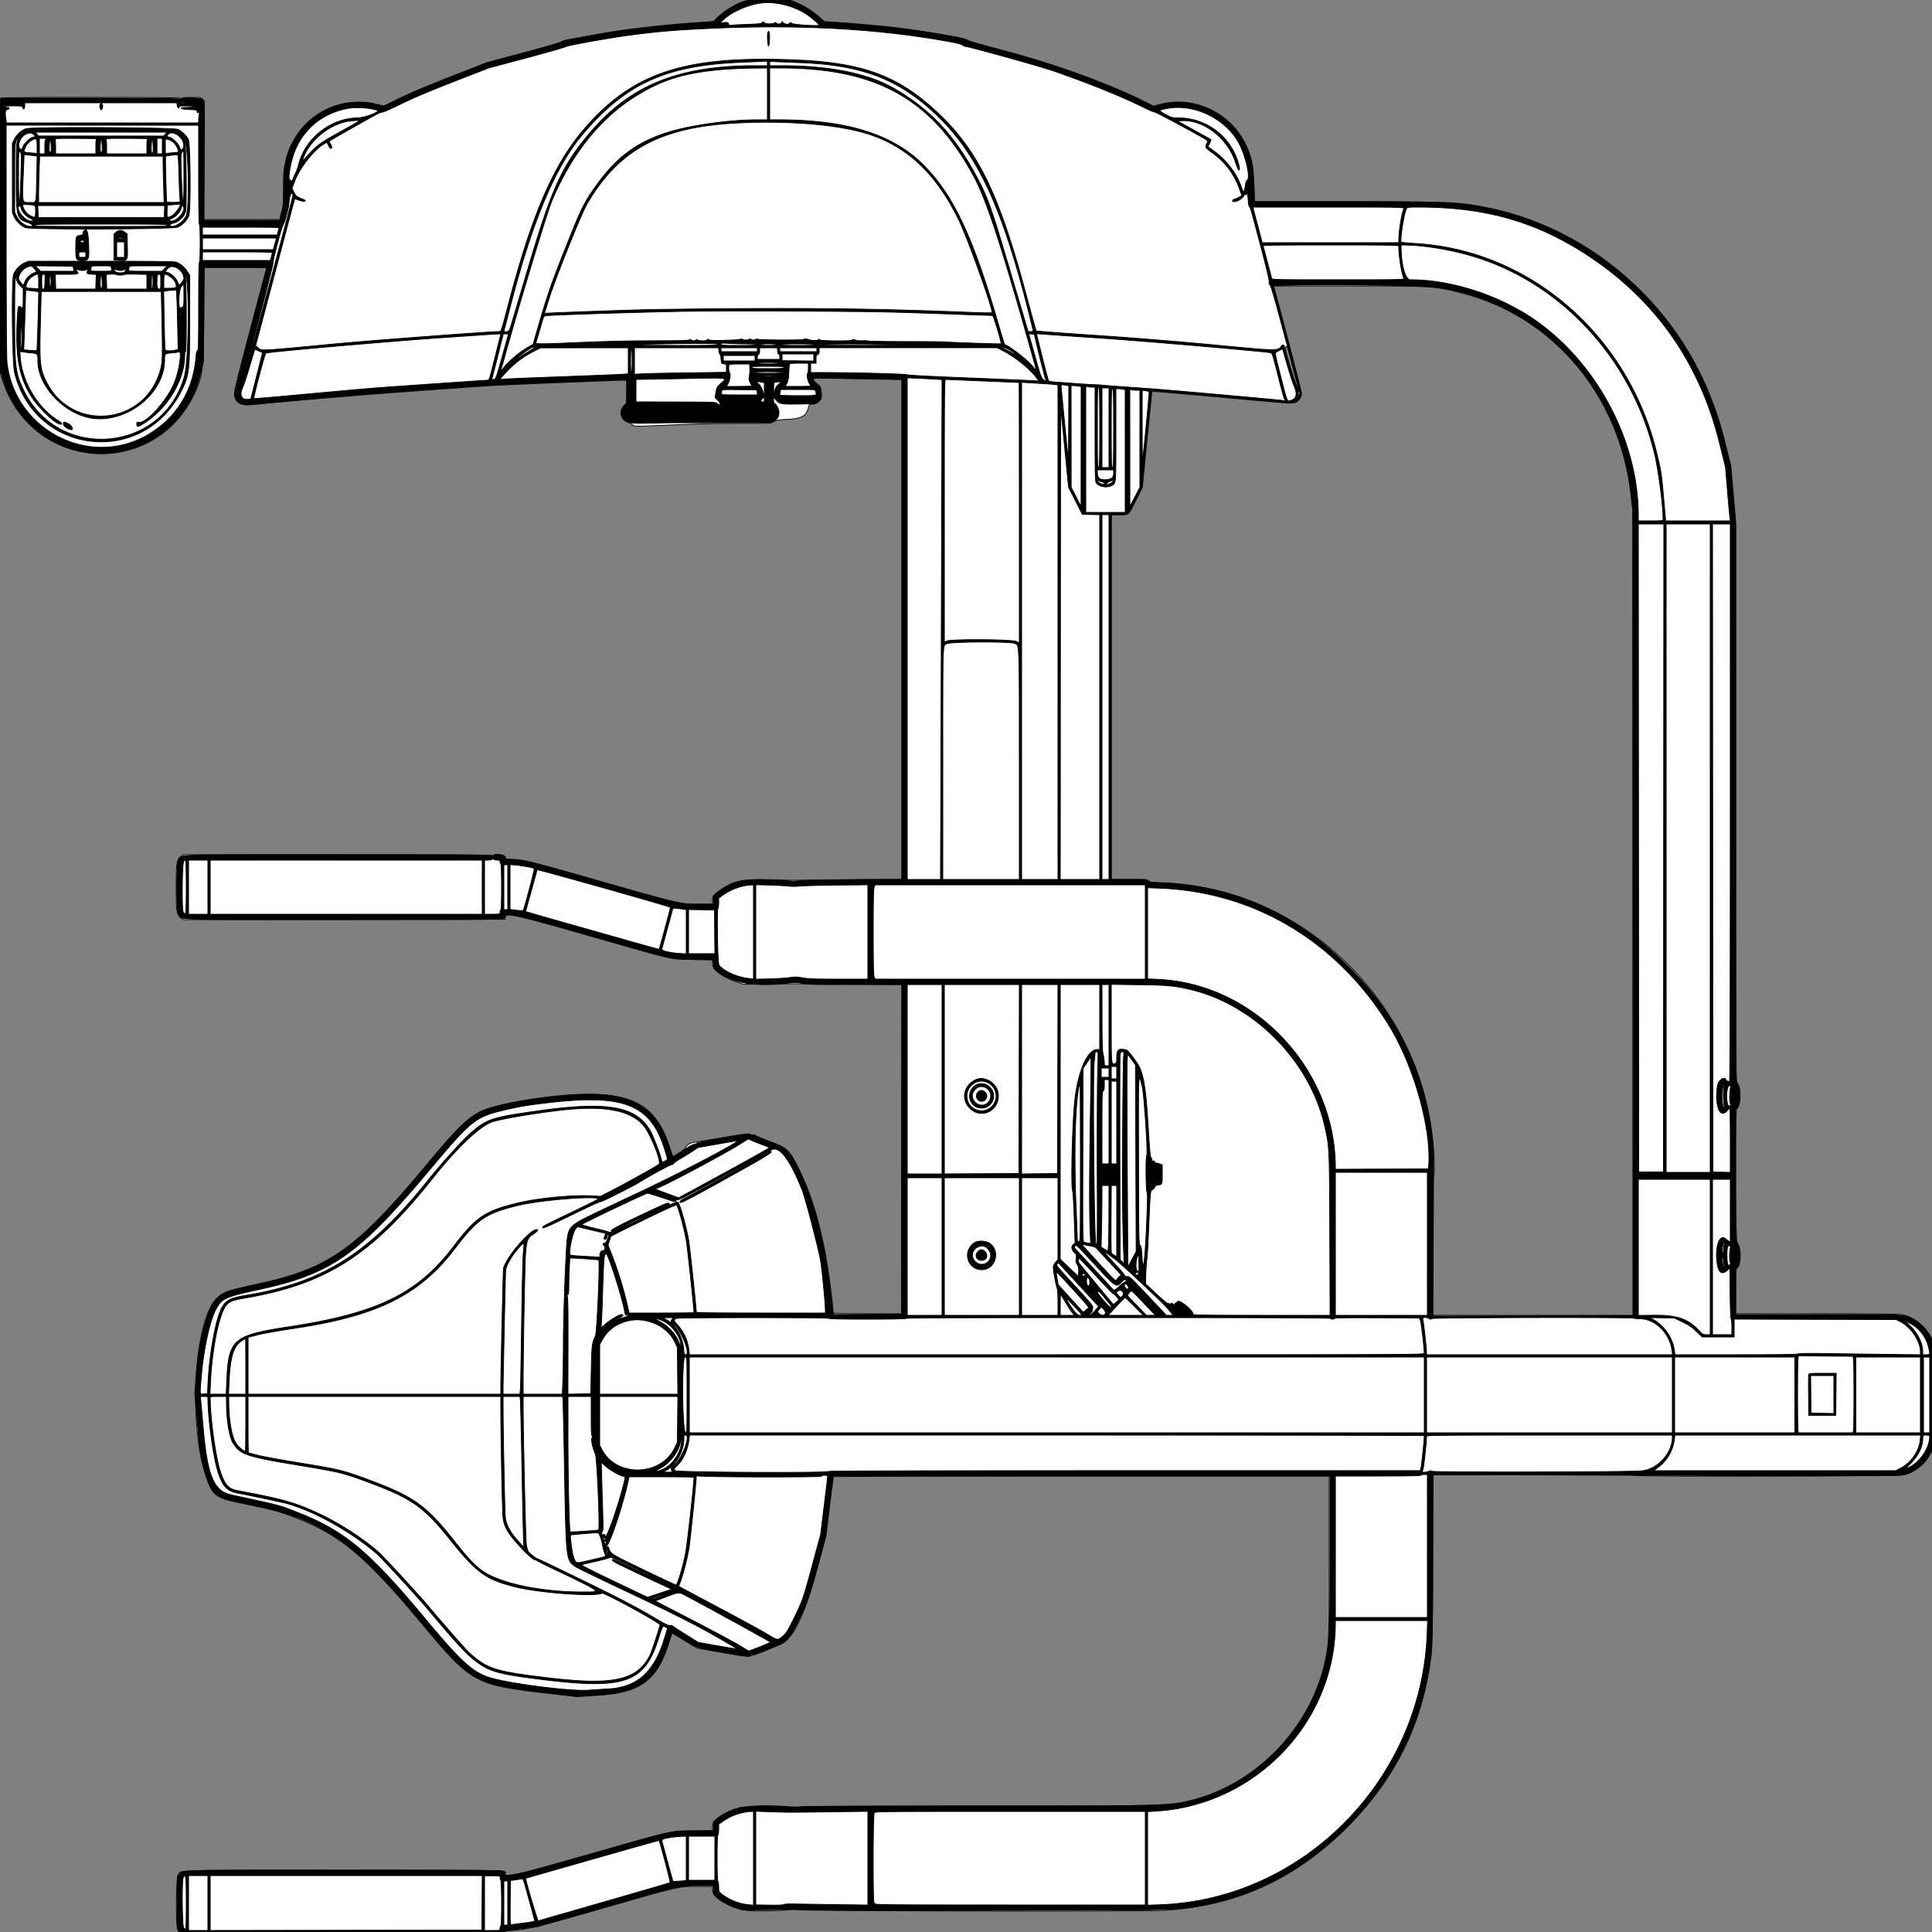
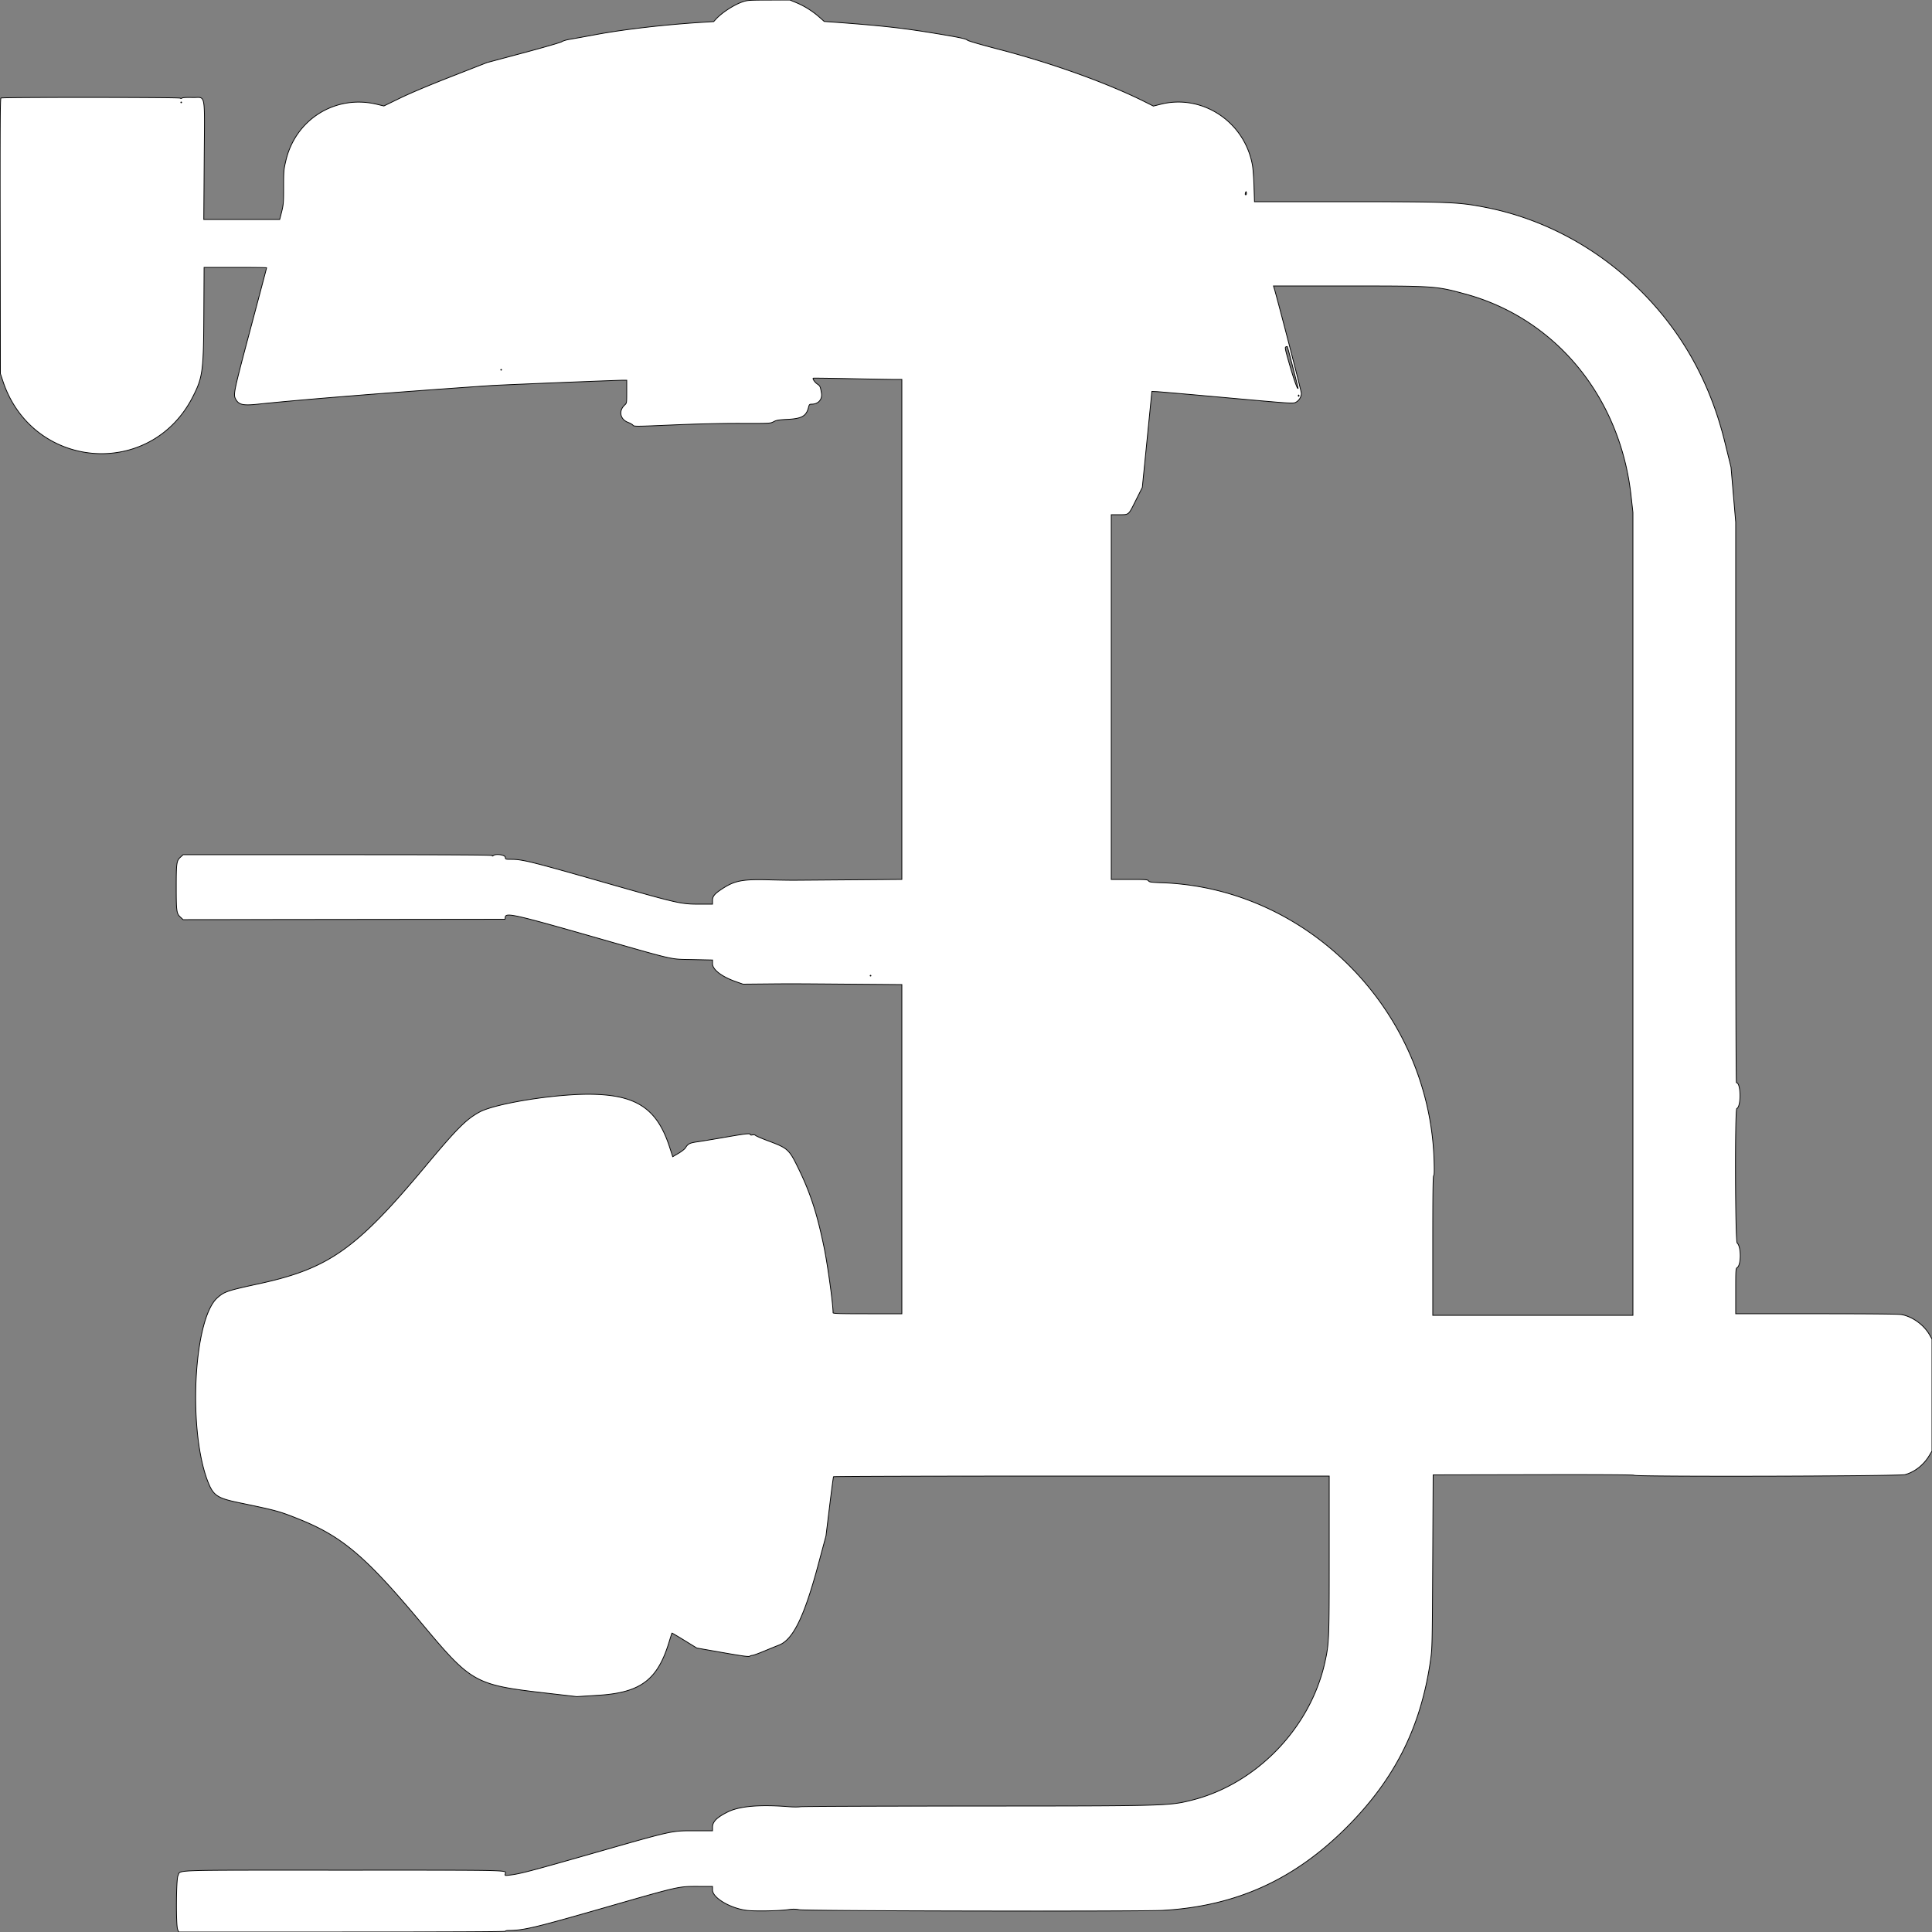
<svg xmlns="http://www.w3.org/2000/svg" preserveAspectRatio="none" width="2500" height="2500" viewbox="0 0 100 100">
  <rect width="100%" height="100%" fill="#808080" stroke="none" />
  <path class="fill" d="M961 2.358c-11.152 3.774-26.595 13.768-34.5 22.327l-3 3.248-16 1.013C859.598 31.98 808.211 37.913 772 44.59c-22.429 4.136-28.189 5.176-35.5 6.414-3.85.652-8.156 1.996-9.569 2.987-1.413.99-23.763 7.469-49.668 14.396l-47.1 12.596-45.831 17.924c-29.167 11.406-53.425 21.612-66.712 28.068l-20.881 10.144-9.119-2.188c-53.252-12.778-104.923 19.127-117.636 72.635-2.842 11.963-2.984 13.611-2.984 34.603 0 21.971-.072 22.639-4.099 38.081l-.978 3.75h-98.217l.518-76.548c.616-90.946 2.511-80.799-15.179-81.287-7.348-.203-12.624.071-13.374.693-.779.647-1.782.684-2.705.1-1.812-1.146-229.924-1.272-231.727-.127-1.008.64-1.209 36.432-1 178.735L.5 483.5l3.345 10c38.329 114.594 191.02 127.018 245.634 19.986 12.867-25.217 13.898-32.883 14.285-106.236l.322-61.25h40.457c22.251 0 40.457.226 40.457.503 0 .276-9.314 35.488-20.698 78.25-21.661 81.362-22.547 85.49-19.594 91.227 4.009 7.787 9.321 9.086 28.792 7.039 56.514-5.94 169.457-14.97 300.5-24.024 12.979-.896 163.996-6.994 173.25-6.995H811v14.826c0 14.726-.018 14.842-2.629 17.25-8.213 7.574-5.993 18.695 4.501 22.553 2.546.936 5.308 2.531 6.14 3.546 1.469 1.792 2.917 1.784 51-.282 31.929-1.373 63.193-2.091 88.114-2.023 38.593.104 38.629.102 43-2.22 3.711-1.972 6.485-2.43 18.312-3.022 18.004-.901 23.935-4.283 26.688-15.213 1.003-3.984 1.403-4.415 4.092-4.415 8.808 0 14.206-6.238 12.705-14.681-1.52-8.552-1.683-8.897-5.402-11.445-3.06-2.097-6.173-6.556-5.233-7.495.2-.2 21.704.075 47.787.61 26.084.535 51.813.982 57.175.992l9.75.019v646.944l-64.75.515c-35.612.284-69.25.543-74.75.576-5.5.033-20.936-.223-34.303-.568-31.898-.823-42.299 1.14-57.472 10.846-10.843 6.936-13.725 10.254-13.725 15.803V1170l-16.75-.018c-24.63-.026-26.744-.511-126.023-28.89-91.736-26.223-103.269-29.081-117.411-29.088-7.637-.004-7.685-.02-8-2.754-.356-3.096-12.269-4.779-15.406-2.175-1.014.841-1.41.855-1.41.047 0-.826-52.792-1.122-200.015-1.122H236.971l-3.539 3.25c-4.985 4.58-5.384 7.452-5.384 38.75 0 31.302.398 34.17 5.387 38.752l3.541 3.253 208.262-.253 208.262-.252.316-2.75c.702-6.093 12.567-3.42 115.684 26.062 108.102 30.908 96.135 28.193 127.25 28.875l25.25.553v4.795c0 7.681 11.968 16.84 30.451 23.301l9.049 3.164 27.5-.254c34.984-.323 35.989-.321 113.25.295l64.75.515V1700h-44.5c-35.619 0-44.5-.257-44.5-1.287 0-11.301-6.871-61.325-11.567-84.213-8.917-43.464-17.598-70.303-32.962-101.916-12.349-25.408-13.704-26.656-39.42-36.296-8.003-2.999-15.286-6.113-16.183-6.919-1.055-.948-2.559-1.234-4.25-.809-1.645.413-2.618.245-2.618-.452 0-1.854-5.414-1.283-32.5 3.427-14.3 2.486-30.436 5.157-35.858 5.936-10.294 1.478-12.384 2.524-15.66 7.838-.952 1.545-5.05 4.754-9.105 7.131l-7.374 4.323-4.162-12.798c-16.24-49.942-43.407-67.714-103.941-67.995-46.126-.214-122.071 12.127-142.046 23.083-17.383 9.533-29.012 21.214-70.136 70.447-89.353 106.972-124.846 132.027-214.718 151.575-41.456 9.017-45.089 10.235-54.075 18.125-31.652 27.791-38.541 176.491-11.171 241.131 6.347 14.991 12.073 18.542 38.881 24.11 48.798 10.135 52.11 11.04 77.384 21.154 56.106 22.453 86.502 48.207 158.395 134.206 65.647 78.529 68.982 80.386 164.007 91.31l37.421 4.302 27.76-1.725c54.825-3.406 76.743-19.836 91.631-68.688 1.927-6.325 3.622-11.633 3.765-11.796.143-.162 7.439 4.125 16.213 9.527l15.953 9.822 33.339 5.857c26.151 4.594 33.731 5.613 35.155 4.724.998-.624 2.665-1.134 3.703-1.134 1.038 0 7.907-2.511 15.264-5.58 7.356-3.069 15.736-6.476 18.622-7.571 18.424-6.99 32.869-36.479 51.115-104.349l9.947-37 4.62-37.884c2.54-20.837 4.86-38.274 5.154-38.75.3-.485 141.605-.866 320.976-.866H1720v101.756c0 110.284-.178 114.719-5.578 139.178-18.798 85.14-88.759 157.606-172.344 178.514-29.612 7.407-32.23 7.477-284.078 7.569-119.625.044-219.624.435-222.221.869-2.596.433-9.121.436-14.5.007-38.205-3.054-64.508-.797-79.779 6.844-14.032 7.021-19.5 12.545-19.5 19.697V2369l-22.75.004c-30.812.005-27.166-.796-129.75 28.504-84.624 24.171-96.498 27.277-110.673 28.948-5.391.635-5.645.566-5.132-1.399 1.41-5.392 15.221-5.057-208.567-5.053-232.287.004-210.501-.726-214.829 7.202-2.39 4.376-2.756 64.025-.428 69.544l1.372 3.25h211.378c140.253 0 211.379-.336 211.379-1 0-.55 1.688-1 3.75-.999 19.536.005 33.406-3.278 124.75-29.532 97.671-28.071 95.018-27.469 120.942-27.469H922v4.632c0 10.023 22.533 23.514 44.016 26.352 9.957 1.316 41.815.792 53.47-.878 6.163-.883 9.586-.862 15 .094 9.51 1.679 442.858 2.429 470.462.814 94.529-5.531 169.682-39.514 237.617-107.449 62.415-62.415 96.235-129.881 108.598-216.633 2.128-14.937 2.217-19.028 2.768-127.432l.569-112 129.446-.254c85.628-.168 129.786.086 130.45.75 2.127 2.127 343.083 1.299 350.838-.851 12.52-3.472 23.958-12.483 31.207-24.586l3.559-5.941v-144.875l-3.196-5.586c-7.373-12.886-22.161-23.529-36.238-26.081-3.987-.723-40.155-1.076-110.25-1.076H2246v-29.259c0-27.698.102-29.323 1.906-30.45 5.321-3.323 5.314-27.067-.009-31.884-2.546-2.304-3.025-173.037-.489-174.01 5.819-2.233 5.413-33.397-.434-33.397-.63 0-.974-127.945-.974-362.716V675.568l-3.035-35.534-3.035-35.534-8.129-33c-21.063-85.515-63.949-156.932-128.002-213.16-52.014-45.661-114.762-76.847-180.799-89.86-35.74-7.043-46.303-7.472-184.095-7.476L1623.31 261l-.619-19.75c-.341-10.863-1.275-23.35-2.075-27.75-10.183-55.969-64.704-92.103-118.629-78.622l-9.512 2.378-10.488-5.267c-47.788-24.005-119.633-49.943-186.987-67.507-25.992-6.779-42.124-11.458-43.169-12.523-1.817-1.852-12.164-3.984-45.831-9.443-40.965-6.643-67.567-9.523-129.975-14.073l-9.474-.691-6.526-5.756c-8.632-7.616-19.219-14.258-29.519-18.522L1022.113 0l-27.306.079C969.43.153 967.041.314 961 2.358M234 132.5c0 .275.225.5.5.5s.5-.225.5-.5-.225-.5-.5-.5-.5.225-.5.5m1377.697 116.893c-.409 1.041-.508 2.129-.221 2.417.913.912 1.715-.583 1.333-2.482-.35-1.74-.404-1.737-1.112.065m36.851 122.758c3.81 12.003 35.451 134.097 35.448 136.783-.005 4.747-3.171 9.705-7.522 11.78-3.411 1.627-6.605 1.41-88.756-6.01-46.87-4.234-87.906-7.812-91.191-7.951l-5.972-.253-6.2 62.106-6.2 62.106-8.518 17.014c-9.641 19.258-8.472 18.274-21.719 18.274H1438v472h23.443c21.646 0 23.544.141 24.75 1.845 1.147 1.619 3.322 1.918 17.807 2.447 189.483 6.924 345.655 166.476 351.697 359.308.434 13.863.283 19.294-.55 19.809-.849.525-1.147 24.062-1.147 90.65V1702h259V663.092l-2.504-22.296c-14.317-127.472-97.717-228.694-214.534-260.38-38.097-10.334-38.43-10.356-153.779-10.389l-94.318-.027.683 2.151m15.333 76.725c-1.413.545-.831 3.355 4.578 22.124 5.792 20.1 10.246 32.629 11.243 31.631.359-.359-13.45-53.797-14.015-54.235-.103-.08-.915.136-1.806.48M648 478.5c0 .275.225.5.5.5s.5-.225.5-.5-.225-.5-.5-.5-.5.225-.5.5M1680 512c0 .733.3 1.033.667.667a.948.948 0 0 0 0-1.334c-.367-.366-.667-.066-.667.667m-554 750.5c0 .275.225.5.5.5s.5-.225.5-.5-.225-.5-.5-.5-.5.225-.5.5" fill-rule="evenodd" stroke="null" fill="#fff" />
-   <path class="line" d="M961 2.81c-11.612 4.27-28.375 15.174-35.351 22.996-2.088 2.341-3.7 2.577-28.649 4.195-19.056 1.236-25.704 1.879-62.5 6.046-29.784 3.373-41.601 5.142-73.5 11.002a8778.725 8778.725 0 0 1-27.765 5.066c-3.446.615-6.601 1.717-7.012 2.45-.42.751-21.51 6.877-48.234 14.012L630.5 81.255 585 99.044c-28.943 11.316-53.347 21.586-67.065 28.223l-21.566 10.434-9.434-2.444c-39.031-10.11-82.713 7.571-103.793 42.011C370.479 197.956 367 212.515 367 244.811c0 15.952-.385 23.153-1.429 26.757a439.739 439.739 0 0 0-2.539 9.182l-1.109 4.25h-98.076l.246-77.053.246-77.052-2.198-2.198c-2.394-2.394-26.187-2.94-26.988-.619-.231.668-.75.672-1.547.01-1.35-1.121-230.738-1.742-232.537-.631C.317 127.922 0 179.989 0 303.001v174.883l3.5 11.808c26.1 88.067 125.768 124.857 201.329 74.315 28.391-18.991 47.501-47.622 55.402-83.007l3.015-13.5.468-60.75.469-60.75h81.598l-1.345 4.75c-13.523 47.76-41.432 157.317-40.891 160.518 1.437 8.506 8.537 13.288 18.404 12.397 3.603-.325 38.951-3.538 78.551-7.14 64.796-5.893 93.469-8.179 163.5-13.035 11.825-.82 27.575-1.938 35-2.483 35.338-2.597 66.801-4.178 128.5-6.46 36.85-1.363 70.712-2.669 75.25-2.902l8.25-.424v15.649c0 14.483-.147 15.741-1.969 16.878-5.713 3.569-6.542 14.021-1.526 19.257 4.302 4.491 9.346 5.167 34.049 4.566 12.07-.293 22.846-.534 23.946-.534l67.47-.032 65.471-.031 3.82-2.528c4.242-2.807 5.739-5.75 5.739-11.279 0-3.695-4.039-11.167-6.036-11.167-.53 0-.964-1.816-.964-4.035v-4.035l2.995 3.412c4.933 5.618 6.66 5.934 29.947 5.484l20.969-.404 3.795-3.102 3.794-3.102-.316-7.359-.316-7.359-4.934-4.56c-9.353-8.646-11.349-8.277 40.816-7.55 25.162.35 51.037.906 57.5 1.234l11.75.597V1138l-20.25-.002c-53.738-.006-107.886.838-113.59 1.769-4.255.696-8.2.711-12 .047-8.917-1.557-45.111-2.141-54.586-.88-14.699 1.956-25.775 6.579-37.824 15.788l-5.75 4.395V1170h-18.558c-25.882 0-22.895.679-123.942-28.184-97.134-27.745-99.279-28.289-115.75-29.378-9.074-.6-10.75-.97-10.75-2.374 0-4.135-13.673-6.258-15.801-2.455-.828 1.48-.951 1.48-1.519 0-.564-1.471-17.56-1.609-198.681-1.609-217.998 0-202.925-.451-206.973 6.19-3.009 4.935-3.13 66.487-.14 71.39 4.24 6.954-13.618 6.42 214.815 6.42 215.695 0 208.299.149 208.299-4.2 0-5.458 16.258-1.718 114.127 26.255 103.657 29.627 100.963 29.028 131.74 29.268l22.633.177.5 5.851.5 5.852 6.5 4.883c19.119 14.363 48.89 19.058 89.304 14.084 9.503-1.169 11.76-1.135 18.751.281 6.571 1.331 15.009 1.6 48.697 1.548 22.411-.034 49.637-.048 60.5-.031l19.753.032-.253 213.25-.252 213.25-43.771.261-43.77.26-.821-2.26c-.451-1.244-2.058-14.411-3.571-29.261-8.463-83.092-38.915-172.828-63.067-185.847-1.65-.89-9.743-4.116-17.984-7.169-8.241-3.054-15.419-5.987-15.95-6.518-.531-.531-2.136-.966-3.566-.966-1.43 0-3.103-.503-3.719-1.119-1.582-1.582-69.281 9.914-69.281 11.766 0 .71-.623 1.051-1.384.759-1.325-.508-9.927 4.109-14.116 7.578-2.783 2.305-14.683 9.167-15.127 8.723-.2-.2-2.154-5.875-4.341-12.61-15.952-49.105-44.603-68.085-102.805-68.102-45.427-.013-122.827 12.68-142.727 23.407-16.88 9.099-29.365 21.591-68.562 68.598-90.918 109.035-126.115 133.838-218.438 153.93-40.446 8.802-44.079 10.086-52.782 18.642-12.876 12.659-23.767 54.028-27.289 103.653l-1.4 19.726 3.451 38.829c3.248 36.534 3.689 39.712 7.46 53.774 9.092 33.91 14.352 40.276 37.509 45.395 4.978 1.1 20.751 4.548 35.051 7.661 83.308 18.136 125.191 48.156 210.569 150.928 41.651 50.135 54.394 62.486 74.726 72.422 14.957 7.308 37.194 11.801 87.205 17.617l38.5 4.477 26.5-1.622c55.163-3.378 76.37-18.862 91.926-67.12l4.574-14.187 9.5 6.006c23.634 14.941 19.145 13.315 53.606 19.412 30.848 5.458 38.394 6.334 38.394 4.457 0-.55 1.347-1 2.994-1 2.593 0 24.088-8.194 36.683-13.983 8.112-3.729 13.581-10.936 22.78-30.017 11.611-24.085 13.084-28.335 24.605-71l10.127-37.5 4.395-36c2.417-19.8 4.645-37.463 4.951-39.25l.556-3.25H1721l-.009 97.25c-.009 111.312-.485 120.875-7.418 149.25-19.484 79.745-86.402 149.597-164.326 171.533-32.693 9.203-25.546 8.974-280.124 8.96-162.061-.009-226.126.302-231.37 1.121-4.785.747-10.145.84-15.753.274-16.466-1.665-57.717-1.1-65 .89-9.045 2.471-20.361 7.996-27.725 13.538l-6.225 4.684-.025 5.631-.025 5.632-25.75.499c-32.036.62-21.219-1.806-128.479 28.818-84.645 24.168-103.197 28.906-113.221 28.916-3.072.003-3.683-.263-2.75-1.196 1.578-1.578 1.514-2.343-.349-4.206-1.388-1.388-22.812-1.552-206.506-1.582-222.588-.036-208.562-.393-213.945 5.438l-2.5 2.708-.289 32.207c-.244 27.304-.052 32.772 1.264 35.921l1.552 3.714H442.93c115.997 0 211.053-.353 211.237-.784.183-.431 9.589-1.995 20.903-3.477l20.57-2.692 86.93-25.041c95.753-27.583 97.619-28.006 123.423-28.006H923v5.548c0 4.789.376 5.885 2.75 8.009 5.51 4.93 17.567 11.793 26.056 14.831l8.694 3.112 29-.267c39.731-.366 40.92-.36 93.5.503 25.575.42 134.25.512 241.5.203 211.103-.607 197.3-.25 229.275-5.93 143.816-25.546 267.232-150.39 293.611-297.009 6.044-33.59 6.605-47.202 6.61-160.257l.004-100.758 130.75.509c364.606 1.42 467.914 1.525 474.742.481 15.064-2.302 29.965-12.975 37.282-26.703l3.226-6.052v-142.766l-3.75-6.344c-4.361-7.376-13.665-16.442-20.865-20.327-11.154-6.019-6.957-5.822-123.135-5.789l-106.25.03v-30.044c0-25.337.227-30.13 1.452-30.6 4.926-1.89 5.366-25.078.597-31.527-2.028-2.743-2.049-3.657-2.049-87.768v-84.996l2.349-3.461c4.364-6.431 4.17-23.73-.335-29.823-2.01-2.719-2.014-3.452-2.017-363.015l-.003-360.29-3.494-39.391-3.493-39.39-7.95-31.303c-21.334-84.005-63.815-154.507-126.495-209.931-52.444-46.374-115.565-77.698-183.062-90.846-36.005-7.014-51.984-7.665-187.617-7.651l-110.617.012-.691-18.75c-1.05-28.464-3.623-40.367-12.598-58.272-19.715-39.332-69.101-60.685-110.665-47.847l-6.232 1.925-12.29-6.167c-48-24.082-118.749-49.554-187.258-67.42-24.046-6.27-41.409-11.286-42.035-12.142-.62-.848-5.458-2.27-11.532-3.39a1833.676 1833.676 0 0 1-17.965-3.41c-7.826-1.544-28.884-4.911-37.5-5.996-2.75-.346-9.275-1.255-14.5-2.019-8.831-1.291-34.072-3.892-62.5-6.441-6.6-.592-18.49-1.373-26.423-1.736l-14.422-.659-6.819-6.258c-7.581-6.957-18.098-13.693-29.076-18.623L1023.5.534 996 .293 968.5.052 961 2.81m23.177 1.224c-18.447 2.512-40.794 13.046-50.552 23.828-1.611 1.78-1.484 1.831 3.41 1.361 4.583-.441 5.139-.275 5.652 1.686.497 1.903 1.085 2.112 4.691 1.673 2.267-.276 11.748-.779 21.068-1.119 14.212-.518 17.146-.888 18.179-2.29 1.141-1.55 1.279-1.551 1.872-.023.77 1.983 12.527 2.42 13.711.509.524-.844 1.033-.818 1.95.099 1.865 1.865 6.512 1.542 7.306-.508.614-1.584.791-1.599 1.857-.161 1.793 2.417 6.836 3.056 8.391 1.063 1.194-1.531 1.382-1.532 2.569-.01 1.423 1.824 36.356 4.02 35.597 2.238-.889-2.086-11.893-11.335-17.878-15.026-17.132-10.567-39.763-15.78-57.823-13.32M931 33c-3.418.719-3.429.738-.5.798 1.65.034 3.9-.325 5-.798 2.405-1.033.409-1.033-4.5 0m-7 3.536c-50.26 2.223-69.794 3.832-109.5 9.018-25.73 3.361-81.761 13.476-83 14.984-.55.669-23.156 7.128-50.235 14.352L632.03 88.026l-45.765 17.87c-32.811 12.811-51.823 20.875-67.167 28.487-11.771 5.839-22.481 10.617-23.8 10.617-1.318 0-3.837.733-5.598 1.628-7.351 3.741-63.7 35.586-63.7 36 0 .249.881 2.178 1.957 4.288 1.836 3.599 1.806 5.084-.103 5.084-.447 0-1.724-1.784-2.836-3.965l-2.023-3.965-3.747 2.195c-13.053 7.646-31.378 30.915-37.871 48.089l-3.546 9.378 2.617 5.166c2.591 5.113 3.176 5.555 11.954 9.044 6.002 2.386 1.22 3.57-5.065 1.254-3.162-1.164-5.849-2.017-5.972-1.895-.122.123-11.562 42.941-25.421 95.153l-25.199 94.93 2.631 2.263c5.364 4.614-1.283 4.924 100.124-4.664C481.523 440.442 634.232 429 646.81 429c1.605 0 3.007-4.4 10.12-31.75 31.05-119.391 59.357-184.823 100.299-231.842 62.829-72.152 130.018-93.77 273.008-87.836 83.76 3.475 129.273 19.658 177.49 63.108 56.355 50.783 84.46 107.159 120.302 241.32 6.686 25.025 12.452 45.801 12.814 46.168.361.367 35.03 2.975 77.041 5.794 48.347 3.245 103.384 7.68 149.942 12.082 88.739 8.392 85.324 8.344 90.857 1.269 1.344-1.718 3.317-.945 3.317 1.299 0 6.287 15.319 53.231 17.888 54.819 1.427.882 2.163 4.042-6.501-27.931-4.174-15.4-12.292-45.518-18.042-66.93-6.683-24.885-11.032-39.352-12.055-40.1-1.08-.789-1.394-1.953-.966-3.57.412-1.552-3.101-16.537-9.937-42.4-14.201-53.72-14.137-53.493-15.603-55.262-.706-.853-1.351-3.168-1.433-5.144-.526-12.692-2.466-16.323-5.251-9.828-1.858 4.336-8.675 8.734-13.535 8.734-2.7 0-1.702-2.811 1.225-3.454 1.535-.337 4.23-1.488 5.99-2.558l3.199-1.946-3.365-9.271c-6.848-18.869-18.575-34.444-34.464-45.771-9.716-6.926-10.02-7.417-7.56-12.174 1.326-2.564 1.367-3.281.25-4.315-2.815-2.607-65.721-36.511-67.742-36.511-1.17 0-7.858-2.868-14.862-6.373-26.506-13.262-71.987-31.627-115.736-46.731C1344.486 85.331 1253.316 60 1248.702 60c-.574 0-1.854-.733-2.844-1.629-1.106-1.001-7.884-2.744-17.579-4.521-89.78-16.458-192.063-22.278-304.279-17.314m69.424 5.802c-.899 2.343.03 17.162 1.076 17.162.574 0 1.123-3.942 1.288-9.25.265-8.539-.781-12.038-2.364-7.912M959 80.601c-96.451 3.941-147.943 26.987-203.123 90.91C719.23 213.965 689.36 284.27 660.5 396c-4.191 16.225-7.848 30.288-8.127 31.25-1.087 3.749 6.306 2.271 7.504-1.5.568-1.787 10.984-36.775 23.147-77.75 31.213-105.151 44.176-133.513 80.695-176.559C815.574 110.316 878.119 85 977.277 85H993v-3c0-1.65-.337-2.939-.75-2.864-.413.075-15.375.734-33.25 1.465m37 1.522V85h15.6c61.604 0 111.631 10.082 144.819 29.185 47.092 27.106 78.402 60.406 106.975 113.773 14.875 27.782 18.655 38.404 43.813 123.093L1330.362 429h3.427c3.233 0 3.39-.156 2.765-2.75-38.058-157.988-71.836-230.629-132.326-284.57-46.059-41.073-92.881-57.845-169.228-60.618-16.775-.61-32.413-1.268-34.75-1.462-4.097-.342-4.25-.251-4.25 2.523M941 89.5c-54.369 3.788-86.752 13.847-123.954 38.502C773.597 156.798 738.5 201.799 714.097 260c-6.495 15.491-43.059 136.387-61.548 203.5-1.969 7.15-4.014 14.012-4.543 15.25-1.45 3.389-.752 2.797 4.153-3.519 5.702-7.342 20.754-19.998 30.279-25.458l7.363-4.22 2.748-9.527c15.598-54.057 19.455-65.399 38.84-114.197 21.478-54.068 24.171-59.499 41.33-83.329 33.016-45.852 68.714-66.29 134.345-76.913 27.798-4.499 51.721-6.596 75.186-6.59L993 155V88l-17.25.141c-9.487.077-25.125.689-34.75 1.359m55 32V155l10.75-.003c87.416-.022 146.959 18.148 186.604 56.946 39.966 39.111 66.202 94.787 99.759 211.703 3.45 12.02 6.592 21.989 6.983 22.155 7.957 3.373 28.308 19.103 35.362 27.333 6.09 7.106 6.068 7.128 3.125-3.208a9830.002 9830.002 0 0 1-7.59-26.926c-34.661-123.544-54.713-184.469-70.269-213.5-54.2-101.15-125.815-141.528-250.974-141.503L996 88v33.5m-762.342 10.175c-1.858 1.858.282 2.307 10.092 2.119l10.75-.205-8.948-.336c-4.921-.185-9.463-.764-10.092-1.286-.629-.522-1.44-.654-1.802-.292M6.333 133.667a.948.948 0 0 0 1.334 0C8.033 133.3 7.733 133 7 133c-.733 0-1.033.3-.667.667M32 137c0 4.169-1.796 5.495-2.71 2-.489-1.868-1.358-1.999-13.157-1.985-8.526.011-12.145.331-11.133.985.825.533 2.775.976 4.333.985 3.334.018 3.201 2.34-.161 2.835-2.396.352-2.779 3.474-1.536 12.54l.636 4.64H257l.011-3.25c.006-1.787.291-4.947.634-7.02.532-3.217.384-3.678-1.011-3.143-1.188.456-1.634.062-1.634-1.444 0-1.932-.649-2.09-9.669-2.357-12.186-.361-14.827-2.745-3.164-2.856 4.033-.039 8.233-.457 9.333-.93 1.291-.555-1.813-.884-8.75-.93-9.17-.06-10.75.163-10.75 1.513 0 2.934-2.497.794-2.813-2.41l-.314-3.173H32v4m97.361-1.498c-.749 1.952.398 6.498 1.639 6.498s2.388-4.546 1.639-6.498c-.317-.826-1.054-1.502-1.639-1.502s-1.322.676-1.639 1.502M257 137.5c0 .275.225.5.5.5s.5-.225.5-.5-.225-.5-.5-.5-.5.225-.5.5m190 3.378c-36.562 8.071-62.297 33.898-70.37 70.622-3.039 13.822-3.442 21.5-1.13 21.5.825 0 1.532.787 1.57 1.75.039.963 1.061-.725 2.271-3.75s2.927-6.85 3.816-8.5c.889-1.65 2.343-5.925 3.231-9.5 8.418-33.89 41.027-59.761 76.217-60.468 10.036-.202 30.612-8.201 25.395-9.873-11.264-3.611-29.185-4.389-41-1.781m1062-.289c-10.111 2.071-10.141 2.311-.915 7.396 7.918 4.364 8.194 4.433 18.227 4.61 34.831.615 65.323 23.517 75.574 56.76 2.375 7.701 2.673 10.998.944 10.422-.643-.215-2.355-4.19-3.804-8.834-9.882-31.664-41.08-56.214-69.576-54.749l-5.95.306 21.5 11.845c11.825 6.514 21.697 12.037 21.939 12.272.241.235-.523 2.406-1.699 4.826l-2.137 4.399 8.241 5.987c15.594 11.33 28.914 28.773 34.686 45.421 3.209 9.258 4.175 8.965 5.504-1.673.423-3.392 1.278-5.951 2.091-6.263 4.755-1.825-.875-28.94-9.62-46.327-16.693-33.192-58.884-53.797-95.005-46.398M445.047 158.061c-22.222 5.819-44.054 24.661-52.036 44.91-1.106 2.807-2.011 5.307-2.011 5.556 0 .249 3.215-3.03 7.144-7.287 13.198-14.299 15.36-15.838 46.606-33.186 11.137-6.183 20.25-11.425 20.25-11.648 0-1.159-13.472-.041-19.953 1.655m508.453 1.118c-98.69 5.108-152.874 34.39-193.968 104.821-7.545 12.932-42.372 100.1-49.617 124.187-2.595 8.627-4.988 16.123-5.318 16.656-.33.534.188.8 1.152.592 2.025-.438 71.334-3.024 120.251-4.487 18.425-.552 75.575-1.277 127-1.612 113.905-.741 195.748.558 300.773 4.776 16.1.647 29.542.906 29.871.577 2.233-2.233-31.225-95.827-42.772-119.645-28.196-58.163-64.338-93.306-113.484-110.348-37.726-13.082-104.987-19.084-173.888-15.517M8.026 310.239c.015 87.172.421 152.175.985 157.761C17.882 555.853 115.432 606.645 191 562.758c36.884-21.421 59.065-57.063 62.547-100.508.487-6.077 1.029-8.25 2.057-8.25 1.178 0 1.396-8.88 1.396-56.941 0-36.882.352-57.159 1-57.559.621-.384 1-9.657 1-24.5s-.379-24.116-1-24.5c-.65-.402-1-23.003-1-64.536v-63.918l-124.5-.034L8 161.978l.026 148.261m25.943-143.713c-6.085 1.889-12.232 7.353-15.381 13.673L16 185.393l.01 45.053.01 45.054 2.333 5c2.639 5.656 8.818 11.709 14.283 13.993 6.747 2.819 190.723 2.269 197.369-.591 5.97-2.568 12.071-8.916 14.379-14.961 2.625-6.877 2.021-93.784-.687-98.744-2.52-4.616-8.532-10.401-13.23-12.73-5.269-2.613-188.293-3.489-196.498-.941m13.734 6.943l1.797 2.468 81.076.032 81.075.031 2.349-2.5 2.349-2.5H45.907l1.796 2.469m-14.379.143c-6.989 3.447-11.62 15-7.505 18.724 1.981 1.793 2.05 1.748 3.938-2.506 2.32-5.225 9.194-11.67 13.33-12.497l3.009-.602-2.222-2.366c-2.572-2.737-6.026-2.984-10.55-.753m184.331.217c-2.279 2.518-2.119 2.91 1.508 3.707 4.114.903 12.683 9.444 13.481 13.436 1.152 5.756 5.995 1.353 5.033-4.576-1.632-10.056-14.809-18.327-20.022-12.567m-193.073 2.475c-5.618 7.365-5.583 7.02-5.572 54.414l.01 43.782 2.347 5.041C24.871 287.066 32.884 293 39.541 293c4.476 0 2.459-2.978-3.345-4.938C21.461 283.086 21 281.304 21 229.333c0-45.336.143-46.96 4.689-53.083 1.327-1.787 2.188-3.25 1.913-3.25-.275 0-1.634 1.487-3.02 3.304m214.236 3.929c2.03 3.943 3.156 87.333 1.266 93.767-2.039 6.945-9.225 13.428-16.578 14.957-3.715.772-4.795 4.048-1.329 4.033 6.743-.028 15.308-6.423 18.739-13.99 5-11.028 2.645-98.063-2.744-101.393-.569-.353-.279.829.646 2.626M51 189v10h7v-8.95c0-7.469.29-9.119 1.75-9.97 1.351-.787.554-1.026-3.5-1.05L51 179v10m20.393-8.418c.334.87.607 5.37.607 10V199h52v-9.427c0-8.137.239-9.489 1.75-9.884.963-.251-11.011-.509-26.607-.573-25.477-.104-28.295.045-27.75 1.466m66 0c.334.87.607 5.37.607 10V199h52v-9.417c0-6.597.374-9.567 1.25-9.921.688-.277-11.286-.54-26.607-.583-25.011-.071-27.795.083-27.25 1.503M203.16 189l.016 10H210v-20h-6.857l.017 10m-162.749-7.109c-3.927 2.395-6.98 6.273-8.454 10.738-1.465 4.44-1.753 4.251 7.888 5.183L48 198.6v-9.3c0-10.482-.98-11.439-7.589-7.409m23.412 6.611c-.267 7.035-.064 8.503 1.177 8.503s1.444-1.468 1.177-8.503c-.418-10.985-1.936-10.985-2.354 0m66 0c-.267 7.035-.064 8.503 1.177 8.503s1.444-1.468 1.177-8.503c-.418-10.985-1.936-10.985-2.354 0m66 .097c-.303 8.073.14 10.156 1.927 9.059 1.033-.634.31-17.658-.75-17.658-.469 0-.999 3.869-1.177 8.599m18.177.565v9.413l7.25-.726c3.988-.4 7.821-.755 8.519-.789 1.638-.08.671-4.403-1.968-8.794-2.38-3.961-6.61-7.08-10.717-7.901L214 179.75v9.414M24 228.978c0 44.283 1.647 44.815 2.975.96.925-30.573.897-31.492-1.012-33.41-1.951-1.96-1.963-1.76-1.963 32.45m211.539-32.021c-1.666 1.841-1.707 3.817-.678 33.178 1.525 43.505 3.139 43.024 3.139-.935 0-18.81-.155-34.2-.345-34.2-.19 0-1.142.881-2.116 1.957m-204.91 17.352c-2.104 52.07-2.948 47.651 9.102 47.677 7.696.017 6.985 2.976 7.729-32.186l.586-27.701-3.273-.496c-1.8-.273-5.59-.719-8.422-.99l-5.149-.495-.573 14.191m190.605-13.323c-3.446.392-6.53.976-6.852 1.299-.322.322-.202 13.777.266 29.9l.852 29.315 5.5.313c3.025.172 6.991.033 8.814-.308l3.313-.62-.551-7.692c-.304-4.231-.833-17.931-1.175-30.443-.555-20.236-.805-22.735-2.262-22.613-.902.075-4.459.457-7.905.849M50.656 220.205c-.361 9.964-.656 23.443-.656 29.955V262h162.319l-.659-22.662c-.363-12.463-.66-25.943-.66-29.955v-7.293H51.312l-.656 18.115m324.538 33.776c-.657 2.844-1.195 6.825-1.196 8.845-.002 4.871-5.758 26.231-7.629 28.31-1.899 2.11-13.674 46.589-13.008 49.136.278 1.062-7.811 33.215-17.974 71.45-10.163 38.236-18.312 69.686-18.109 69.889.736.737 61.722-225.169 61.722-228.632 0-4.284-2.753-3.56-3.806 1.002M29.64 266.938c1.03 4.516 5.247 9.964 9.321 12.042 6.613 3.374 7.039 3.043 7.039-5.461 0-8.536.493-8.132-10.722-8.782l-6.222-.361.584 2.562M224 264.93l-7.5.57-.292 7.75c-.322 8.537.217 9.147 5.592 6.339 5.427-2.835 14.636-16.414 10.45-15.409-.412.099-4.125.437-8.25.75m-199.361 1.764C20.288 271.045 32.209 286 40.029 286c4.449 0 4.155-1.19-.87-3.518-5.323-2.466-10.748-8.333-11.696-12.65-.652-2.968-1.761-4.201-2.824-3.138m24.569 7.056l.292 7.75h163l.292-7.75.292-7.75H48.916l.292 7.75m185.499-5.039c-.95 4.739-6.166 10.84-11.569 13.533-5.27 2.626-5.621 3.756-1.167 3.756 6.802 0 16.785-10.793 15.853-17.14-.479-3.261-2.475-3.357-3.117-.149m1390.906 16.039a4886.608 4886.608 0 0 1 6.028 23l1.602 6.25H1810l.016-2.25c.092-13.134 3.263-33.552 6.523-42 .64-1.659-4.402-1.75-97.338-1.75h-98.014l4.426 16.75m194.311-14.608c-3.195 5.97-8.683 41.552-6.694 43.402.148.138 10.378.971 22.733 1.851 146.739 10.449 272.12 120.996 308.051 271.605 5.611 23.517 5.956 25.753 8.611 55.75l2.766 31.25h83.7l-.531-3.25c-.292-1.788-1.71-17.425-3.153-34.75l-2.622-31.5-7.887-31.705c-25.637-103.058-82.258-184.006-168.798-241.321C1989.231 287.187 1922.781 268 1836.274 268c-14.516 0-15.255.097-16.35 2.142M89.25 285.75c22.963.149 60.538.149 83.5 0 22.963-.15 4.175-.273-41.75-.273s-64.712.123-41.75.273M45 291.5c0 1.322 10.222 1.5 86 1.5s86-.178 86-1.5-10.222-1.5-86-1.5-86 .178-86 1.5m217 7.5v5h96.763l1.118-4.443c.616-2.443 1.119-4.693 1.119-5 0-.306-22.275-.557-49.5-.557H262v5m-153.895.373c-.627.756-.883 2.043-.569 2.861.421 1.095-.388 1.643-3.072 2.078C98.189 305.33 98 305.806 98 320.551c0 15.754.356 16.449 8.416 16.449 8.66 0 8.994-.802 8.326-20.03-.622-17.943-2.412-22.687-6.637-17.597m42.201 1.039l-2.806 2.411V336.5l7.342.296c10.644.428 10.391.885 9.992-18.085l-.334-15.903-3-2.399c-3.823-3.057-7.636-3.056-11.194.003m.975 8.203c.922.922 9.719 1.076 9.719.17 0-.432-2.325-.785-5.167-.785-2.841 0-4.89.277-4.552.615M262 315.5v7.5h91.682l2.001-7.5 2.002-7.5H262v7.5m-158-3c0 .933.944 1.5 2.5 1.5s2.5-.567 2.5-1.5-.944-1.5-2.5-1.5-2.5.567-2.5 1.5m47 10.5v10h10v-20h-10v10m-46.736-5.282c1.52.229 3.77.223 5-.014 1.23-.237-.014-.425-2.764-.418-2.75.008-3.756.202-2.236.432m1530.22.532c.231.688 2.712 10.025 5.513 20.75 2.801 10.725 5.328 20.288 5.615 21.25.493 1.649 5.462 1.75 86.062 1.75 81.071 0 85.503-.091 84.829-1.75-3.205-7.883-6.503-29.158-6.503-41.95 0-1.057-16.452-1.3-87.969-1.3-69.932 0-87.882.256-87.547 1.25m178.516-.395c0 24.893 5.292 44.145 12.134 44.145 53.867 0 116.83 20.697 163.266 53.668 79.077 56.147 131.375 155.743 131.583 250.582L2120 674h16c14.569 0 16.001-.156 16.006-1.75.055-17.269-5.652-61.862-10.656-83.25-27.238-116.429-110.745-212.674-218.423-251.74-34.233-12.42-76.64-20.26-109.586-20.26-.187 0-.341.385-.341.855M102 329.5c0 3.481.024 3.5 4.5 3.5s4.5-.019 4.5-3.5-.024-3.5-4.5-3.5-4.5.019-4.5 3.5m160 2v5.5h87.923l1.088-4.25c.598-2.337 1.276-4.812 1.507-5.5.331-.988-9.118-1.25-45.049-1.25H262v5.5m-230.5 8.853c-6.045 2.821-11.609 8.748-13.938 14.846-2.826 7.4-1.778 114.562 1.241 126.801 26.295 106.637 166.01 122.519 215.529 24.5 10.574-20.93 11.168-25.884 11.168-93.077v-57.076l-3.021-4.889c-3.525-5.703-9.965-10.944-15.254-12.412-2.444-.679-35.87-1.033-97.225-1.031l-93.5.005-5 2.333m4.184 5.096c-6.107 2.178-11.74 9.484-11.655 15.117.026 1.724 5.732 9.14 6.37 8.279.141-.19.863-1.867 1.605-3.728 2.053-5.149 5.915-9.172 11.123-11.584l4.709-2.182-3.367-3.676c-3.789-4.135-3.58-4.082-8.785-2.226m13.298 2.033l3.41 3.518h43.355l-.664-3.25-.664-3.25-24.423-.268-24.424-.269 3.41 3.519M118 345.918c0 1.055-.273 2.63-.607 3.5C116.857 350.815 118.45 351 131 351c12.55 0 14.143-.185 13.607-1.582-.334-.87-.607-2.445-.607-3.5 0-1.792-.851-1.918-13-1.918-12.149 0-13 .126-13 1.918m49 0c0 1.055-.273 2.63-.607 3.5-.542 1.413 1.735 1.582 21.304 1.582h21.911l3.392-3.5 3.392-3.5h-24.696c-23.678 0-24.696.079-24.696 1.918m50.225 1.35c-3.844 3.966-3.912 4.343-.914 5.095 4.495 1.128 10.697 6.596 12.944 11.411 1.213 2.599 2.295 4.881 2.404 5.071.557.969 6.283-6.629 6.29-8.345.039-10.771-14.26-19.901-20.724-13.232m-191.479.482c-6.764 7.078-6.7 6.486-6.724 61.539-.029 65.984.844 73.29 11.387 95.292 44.484 92.828 179.633 81.908 208.004-16.806C245.114 464.46 245.269 351 238.6 351c-.274 0 .154 1.561.951 3.468C241.325 358.713 241.755 455 240 455c-.55 0-1 2.292-1 5.093 0 30.991-21.548 67.388-51.378 86.784-9.212 5.99-10.622 6.269-10.622 2.104 0-2.64.285-2.947 2.271-2.449 9.225 2.315 36.657-27.814 46.075-50.606 6.506-15.748 10.535-42.246 6.168-40.57-.995.382-5.23.977-9.412 1.321-8.833.729-9.066.951-9.087 8.635-.127 48.292-58.034 88.687-105.015 73.258-32.296-10.607-59-42.905-59-71.362 0-9.391-.376-9.865-8.348-10.534-3.933-.329-8.912-.912-11.062-1.293l-3.911-.695.619 8.028c2.378 30.827 21.724 63.856 46.952 80.159 6.698 4.328 8.214 6.127 5.163 6.127-6.543 0-29.158-21.658-38.316-36.695-16.261-26.7-20.667-53.22-17.457-105.081.672-10.856 1.366-12.434 4.299-9.779 2.632 2.382 3.061.586 3.061-12.819v-11.21L25.5 369c-6.267-6.151-5.816-13.883 1.24-21.25 1.449-1.512 2.409-2.75 2.134-2.75-.275 0-1.682 1.238-3.128 2.75m79.016-1.043c1.244.239 3.044.23 4-.02s-.062-.446-2.262-.435c-2.2.011-2.982.216-1.738.455m49.488-.018c.963.252 2.537.252 3.5 0 .963-.251.175-.457-1.75-.457s-2.713.206-1.75.457M99 349.265c0 .734.501 1.836 1.113 2.448 2.598 2.598-.427 3.287-14.422 3.285l-14.191-.002.319 9.502.318 9.502h51.726l.318-9.461.319-9.461-6-.289c-6.258-.301-6.739-.801-4.959-5.155.67-1.641.51-1.731-1.324-.75-2.619 1.401-8.733 1.445-11.283.081-1.463-.783-1.934-.71-1.934.3m49-.675c0 2.997 2.404 4.41 7.5 4.41 4.345 0 5.636-.387 6.465-1.934 1.493-2.791 1.288-3.272-.899-2.101-2.435 1.303-7.161 1.33-10.501.06-1.411-.537-2.565-.732-2.565-.435m88-.09c0 .275.225.5.5.5s.5-.225.5-.5-.225-.5-.5-.5-.5.225-.5.5m-92.5 6.289l-6 .289.319 9.461.318 9.461H190v-18.897l-14.598-.302c-8.028-.165-14.805.036-15.059.449-.253.413-2.369.75-4.702.75-2.333 0-4.669-.337-5.191-.75-.522-.413-3.65-.62-6.95-.461m-100.674 2.466c-4.641 2.835-7.32 6.253-8.634 11.012-1.195 4.327-1.094 4.38 9.558 4.998l6.25.363v-9.314c0-10.594-.532-11.117-7.174-7.059M54 364.5c0 8.721.158 9.5 1.931 9.5 1.751 0 1.962-.889 2.25-9.502.312-9.283.267-9.502-1.931-9.5-2.175.002-2.25.317-2.25 9.502m10-1c0 5 .412 8.5 1 8.5.588 0 1-3.5 1-8.5s-.412-8.5-1-8.5c-.588 0-1 3.5-1 8.5m65.823.099c-.303 8.073.14 10.156 1.927 9.059 1.033-.634.31-17.658-.75-17.658-.469 0-.999 3.869-1.177 8.599M196 363c0 4.4-.034 8.326-.075 8.725-.041.399.409.886 1 1.083.714.238 1.075-2.691 1.075-8.725 0-5.389-.407-9.083-1-9.083-.583 0-1 3.333-1 8m7.144-.501c-.332 8.916.325 11.501 2.923 11.501 1.775 0 1.933-.777 1.933-9.5 0-9.232-.064-9.5-2.288-9.5-2.157 0-2.305.433-2.568 7.499M212 364v9h5.375c10.206 0 11.565-.632 10.404-4.837-1.286-4.659-3.993-8.09-8.605-10.908-6.606-4.036-7.174-3.502-7.174 6.745m22.687 6.805c-3.551 3.706-4.393 31.049-.858 27.85 1.006-.91 2.356-1.655 3-1.655.841 0 1.171-4.087 1.171-14.5 0-7.975-.141-14.5-.313-14.5-.172 0-1.522 1.262-3 2.805m1413.318-.555c.003.688 7.944 30.95 17.647 67.25s17.835 67.8 18.071 70c.905 8.438-6.96 15.054-16.723 14.067-19.64-1.985-158.37-14.606-166.604-15.157l-10.103-.676-.612 4.883c-.336 2.686-3.15 30.724-6.253 62.307l-5.641 57.425-8.46 17.057c-9.953 20.071-8.239 18.56-21.077 18.579L1438 666v472h23.465c21.805 0 23.535.131 24.455 1.85.869 1.623 2.857 1.936 16.285 2.559 94.494 4.388 171.115 37.897 239.148 104.59 66.138 64.833 102.41 138.332 112.136 227.223 1.8 16.449 1.766 12.004 1.027 137.532l-.537 91.253 129.761-.253 129.76-.254-.348-522-.349-522-2.339-21c-15.802-141.838-125.116-253.399-261.127-266.493-25.861-2.489-201.341-3.149-201.332-.757M32.63 397.463c-.355 12.12-.926 29.505-1.269 38.632l-.625 16.595 8.264.69c4.546.379 8.454.499 8.686.267.565-.564 2.764-75.538 2.231-76.037-.229-.215-4.068-.794-8.53-1.287l-8.113-.896-.644 22.036M222 375.694c-3.025.179-6.564.567-7.866.863l-2.365.539.688 36.702c.379 20.186.911 37.49 1.183 38.452.541 1.912 5.34 2.259 12.842.928l3.981-.706-.222-11.486c-.799-41.347-1.594-65.961-2.126-65.801-.338.102-3.09.331-6.115.509M52.328 417.338c-1.391 53.016-.679 60.046 7.792 76.906 32.991 65.664 127.347 56.094 147.297-14.94 2.944-10.482 3.125-17.253 1.923-72.069l-.659-30.091-77.65.016-77.649.015-1.054 40.163M876.5 403.007c-59.661 1.186-163.636 4.575-170 5.542-2.874.437-3.12.885-5.863 10.703-1.575 5.637-3.895 13.623-5.156 17.748l-2.292 7.5 6.155.306c3.386.168 17.181-.194 30.656-.806 49.94-2.268 77.556-2.979 118.988-3.065 31.186-.064 42.68-.397 43.208-1.253.543-.877 1.027-.859 1.962.076 1.532 1.532 5.486 1.627 6.396.155.484-.783.976-.783 1.759 0 1.365 1.365 12.687 1.443 12.687.087 0-.55.675-1 1.5-1s1.5.438 1.5.974c0 1.265 39.061.187 40.661-1.122.742-.607 1.395-.571 1.809.099.853 1.381 7.827 1.352 9.217-.038.783-.783 1.275-.783 1.759 0 .859 1.39 6.23 1.42 7.084.038.429-.693 1.05-.715 1.836-.062 1.473 1.222 59.275 1.501 60.024.289.552-.893 3.077-.844 5.61.109 3.977 1.495 11.193 1.798 12.725.534 1.261-1.041 1.69-1.056 2.021-.071.49 1.455 40.762 1.855 41.653.414.619-1.002 3.635-.879 5.415.221.703.435 4.295.652 7.982.484 3.687-.168 7.195-.001 7.794.373.6.373 22.2.692 48 .709 25.801.016 48.935.221 51.41.454 8.371.788 71.993 2.935 72.482 2.446.79-.789-9.551-35.274-10.82-36.081-.639-.407-3.578-.746-6.53-.755-2.952-.008-23.202-.688-45-1.51-21.798-.823-56.282-1.965-76.632-2.539-49.407-1.393-227.464-2.003-280-.959M233 406c0 .55.45 1 1 1s1-.45 1-1-.45-1-1-1-1 .45-1 1M26.734 435.25c-.517 14.869-.404 17.853.629 16.667.836-.961 1.63-32.917.817-32.917-.485 0-1.135 7.313-1.446 16.25m543.766 1.795c-67.295 4.612-223.444 18.312-226.458 19.867-1.346.695-16.472 57.992-15.552 58.911.199.199 32.907-2.642 72.686-6.312 39.778-3.671 81.099-7.296 91.824-8.056C551.968 497.278 628.776 492 630.59 492c1.538 0 2.402-.99 3.272-3.75.958-3.039 14.101-55.128 14.13-56 .015-.468-7.462-.005-77.492 4.795m73.986 22.205c-3.735 14.988-7.16 28.262-7.613 29.5-.704 1.922-.486 2.25 1.491 2.25 3.137 0 3.586-1.163 11.729-30.42 3.839-13.794 7.219-25.868 7.511-26.83.434-1.43-.097-1.75-2.899-1.75h-3.43l-6.789 27.25m686.996-26.06c.256.721 3.633 12.705 7.503 26.632 7.398 26.618 8.833 30.475 11.96 32.148 2.792 1.495 3.126 1.295 2.043-1.22-.938-2.177-7.844-29.307-12.41-48.75l-2.231-9.5-3.665-.31c-2.683-.227-3.54.041-3.2 1m12.497 9.951c5.621 23.155 12.199 48.529 12.85 49.559.369.584 4.271 1.321 8.671 1.637 4.4.316 17.749 1.282 29.665 2.147 11.915.865 22.04 1.477 22.5 1.359.459-.118 3.985.093 7.835.469 3.85.375 10.15.899 14 1.164 3.85.265 10.15.707 14 .982 3.85.276 19.6 1.398 35 2.495 25.086 1.787 166.671 14.433 172.25 15.386 2.226.38 3.072-.713 1.368-1.766-.485-.3-4.194-13.845-8.243-30.101-6.386-25.641-7.627-29.61-9.368-29.966-8.709-1.777-166.301-15.366-220.007-18.971-36.85-2.473-70.663-4.779-75.139-5.125l-8.139-.628 2.757 11.359m-487.252 1.9c-19.125.369-35.062.961-35.416 1.315-.355.354 23.993.644 54.106.644 43.355 0 54.663-.26 54.333-1.25-.502-1.508-21.2-1.709-73.023-.709m76.273.308c0 1.488 2.324 1.651 23.5 1.651 15 0 23.5-.362 23.5-1 0-.618-5.253-1.002-13.75-1.005-7.562-.003-18.138-.296-23.5-.651-8.657-.573-9.75-.461-9.75 1.005m50 .651c0 .609 4.5 1 11.5 1s11.5-.391 11.5-1-4.5-1-11.5-1-11.5.391-11.5 1m26 0c0 .638 8.48 1 23.441 1 14.549 0 23.675-.379 24.059-1 .405-.656-7.656-1-23.441-1-15.373 0-24.059.361-24.059 1m51 0c0 .658 21.295.938 62.25.817 43.79-.128 56.467-.385 42.75-.867-31.905-1.119-105-1.085-105 .05m-251.75.689c.962.252 2.538.252 3.5 0 .962-.251.175-.457-1.75-.457s-2.712.206-1.75.457m8.083-.022a.948.948 0 0 0 1.334 0c.366-.367.066-.667-.667-.667-.733 0-1.033.3-.667.667m-134.243 6.845c-6.55 4.038-26.09 19.891-26.09 21.167 0 .278 3.487-2.464 7.75-6.094 4.263-3.629 12.355-9.228 17.983-12.442 5.629-3.213 9.941-6.135 9.584-6.493-1.065-1.065-1.595-.843-9.227 3.862m615.91-3.619c0 .609.361 1.107.801 1.107.441 0 5.054 2.474 10.25 5.498 5.928 3.449 8.267 4.474 6.277 2.75-6.218-5.387-17.328-11.385-17.328-9.355m-604 2.966c-19.049 9.498-31.367 19.238-45.483 35.966l-1.962 2.325 5.972-.6c3.285-.33 36.123-1.706 72.973-3.058 36.85-1.352 71.612-2.735 77.25-3.072l10.25-.612V450l-56.75.058-56.75.059-5.5 2.742M816 467c0 10.667.373 17 1 17s1-6.333 1-17-.373-17-1-17-1 6.333-1 17m5 .12v17.12l11.25-.602c6.188-.33 32.962-.891 59.5-1.246l48.25-.644v-5.311c0-5.26-.031-5.313-3.25-5.624-3.226-.311-3.254-.359-3.75-6.58-.275-3.447-.95-6.251-1.5-6.232-.55.019-1.138-1.774-1.307-3.983l-.308-4.018H821v17.12m112-14.62v2.5h47v-5h-47v2.5m50 1.531c0 2.661-.51 4.227-1.5 4.607-.855.328-1.5 1.82-1.5 3.469V465h29v-3.5c0-2.267-.44-3.412-1.25-3.25-.807.161-1.359-1.255-1.557-4l-.308-4.25H983v4.031m26-1.531v2.5h48v-5h-48v2.5m51 1.594c0 3.252-.411 4.201-2 4.616-1.688.442-2 1.364-2 5.907V470h-7v12l16.75.037c39.675.087 106.414 1.854 107.612 2.849.77.638 30.586 2.197 77.196 4.035 41.768 1.646 79.924 3.258 84.791 3.58l8.849.586-2.33-3.294c-8.484-11.989-28.152-27.972-44.551-36.202l-7.155-3.591H1060v4.094m594.753-.146c-5.783 3.109-6.11-.973 2.718 33.953 7.999 31.648 7.954 31.532 11.845 30.556 8.292-2.081 9.957-7.898 5.349-18.68-1.945-4.552-6.096-17.277-9.223-28.277-3.128-11-5.744-20.023-5.814-20.052-.07-.029-2.264 1.096-4.875 2.5M323.315 473.285c-3.363 11.706-7.528 24.277-9.256 27.934-4.508 9.542-1.649 16.277 6.621 15.596l3.82-.315 7.623-30c4.193-16.5 7.568-30.04 7.5-30.088-.62-.444-9.366-4.412-9.724-4.412-.259 0-3.222 9.578-6.584 21.285M1012 462.339v4.339l20.5.215 20.5.216V458h-41v4.339m-76 1.161v3.5h41v-7h-41v3.5m383-1.243c0 .244 2.813 2.864 6.25 5.824 3.438 2.959 5.621 4.588 4.852 3.619-1.616-2.036-11.102-10.105-11.102-9.443M979.5 470c-.403.653 5.222.976 16.191.93 10.321-.043 16.037-.402 14.809-.93-2.858-1.228-30.241-1.228-31 0m42.033 1.25c-.222.688-.562 5.538-.755 10.78-.263 7.122-.879 10.596-2.439 13.75l-2.088 4.22h16.374c9.006 0 16.375-.199 16.375-.443 0-.243-.848-1.931-1.884-3.75-2.255-3.96-3.541-11.427-2.118-12.306.551-.34 1.002-3.517 1.002-7.06V470h-12.031c-8.743 0-12.142.342-12.436 1.25m-77.866.417c-1.114 1.113-.744 10.167.445 10.902 1.593.985.206 10.186-2.138 14.181l-1.907 3.25h16.55c9.102 0 16.388-.337 16.19-.75-.197-.413-1.224-2.45-2.282-4.529-1.552-3.051-1.74-4.495-.974-7.5.522-2.046.815-6.533.651-9.971l-.297-6.25h-12.786c-7.032 0-13.086.3-13.452.667M973 475.5c0 1.285 2.944 1.5 20.5 1.5s20.5-.215 20.5-1.5-2.944-1.5-20.5-1.5-20.5.215-20.5 1.5m1 6.5c0 .633 7.333 1 20 1s20-.367 20-1-7.333-1-20-1-20 .367-20 1m-657.921 2.583c.048 1.165.285 1.402.604.605.289-.722.253-1.585-.079-1.917-.332-.332-.568.258-.525 1.312m670.54 2.643c5.13.599 11.021.597 16-.005 7.376-.893 6.856-.954-8.119-.948-15.138.005-15.563.057-7.881.953M315 488c0 .733.3 1.033.667.667a.948.948 0 0 0 0-1.334c-.367-.366-.667-.066-.667.667m562.5 2.052c-18.15.369-37.837.733-43.75.809L823 491v29l28.75.067c76.559.179 73.546.096 76.141 2.098 4.516 3.484 5.393.354 1.103-3.935l-3.743-3.743 1.125-6.73c1.029-6.161 1.525-7.096 5.874-11.084 9.333-8.556 13.816-8.014-54.75-6.621M1174 813.434V1138h42.987l.505-150.75c.277-82.913.734-228.445 1.014-323.406l.511-172.656-9.259-.567c-5.092-.311-15.221-.833-22.508-1.159l-13.25-.593v324.565M314 491c0 .733.3 1.033.667.667a.948.948 0 0 0 0-1.334c-.367-.366-.667-.066-.667.667m908 170.026v170.025l2.95-1.525c5.174-2.676 84.732-2.239 90.09.494l3.96 2.021V663.52c0-92.686-.112-168.526-.25-168.532-4.659-.233-93.798-3.958-95-3.97-1.66-.017-1.75 8.738-1.75 170.008M982.133 497.347c4.501 4.134 7.781 16.352 4.872 18.15-2.769 1.711-3.104 4.503-.54 4.503H989v-24.75l-3.125-.625c-7.01-1.402-7.692-.906-3.742 2.722m20.617-2.658c-1.51.395-1.732 1.647-1.622 9.134l.128 8.677 1.126-5.855c.952-4.946 1.747-6.38 5.122-9.235l3.996-3.38-3.5.101c-1.925.055-4.288.307-5.25.558M1322 816.371V1138h47V498.123l-4.25-.535c-4.103-.515-7.098-.722-31.5-2.175l-11.25-.67v321.628m51-317.439c0 1.682 9.005 93.518 9.371 95.568.196 1.1.418-19.881.493-46.625l.136-48.625-3.125-.625c-4.425-.885-6.875-.775-6.875.307m13.052 65.818l.052 65.75 6.396 12.5 6.396 12.5.052-77.619.052-77.619-3.75-.62c-2.062-.341-4.987-.625-6.5-.631L1386 499l.052 65.75M1405 581.383V663h51V504.25l-3.125-.625c-1.719-.344-4.419-.625-6-.625H1444v59.777c0 65.601.286 62.472-6.011 65.729-6.096 3.152-15.933 1.268-19.428-3.723-1.373-1.96-1.561-9.549-1.561-63.006V501l-3.75-.014c-2.062-.007-4.763-.285-6-.616l-2.25-.603v81.616M1420 553c0 45.556.186 52 1.5 52s1.5-6.444 1.5-52-.186-52-1.5-52-1.5 6.444-1.5 52m6 .5V605h9V502h-9v51.5m12 .5c0 44.667.186 51 1.5 51s1.5-6.333 1.5-51-.186-51-1.5-51-1.5 6.333-1.5 51m-504-48.101c0 1.066-.273 2.649-.607 3.519-.543 1.415 1.89 1.582 23.063 1.582h23.671l-.314-3.25-.313-3.25-22.75-.269c-21.929-.259-22.75-.199-22.75 1.668m75.625 1.226c-.344 1.719-.625 3.519-.625 4 0 .481 10.575.875 23.5.875 25.707 0 24.493.305 22.87-5.75-.603-2.248-.624-2.25-22.862-2.25h-22.258l-.625 3.125m452.4 72.508l.026 75.867 6.474-12.457 6.475-12.457V505l-4.25-.014c-2.338-.007-5.263-.285-6.5-.616l-2.25-.603.025 75.866M1478 550.655c0 25.123.165 45.491.366 45.262.614-.699 9.108-88.781 8.604-89.224-.258-.228-2.382-.708-4.72-1.066l-4.25-.651v45.679m202-41.49c0 2.122-.886 4.734-2.188 6.45l-2.188 2.885 2.636-2.376c2.986-2.691 4.512-7.752 2.841-9.423-.801-.801-1.101-.131-1.101 2.464m-733.197 6.581c5.667.179 14.667.178 20-.001 5.333-.18.697-.326-10.303-.325-11 .001-15.364.148-9.697.326m75.447 0c5.362.179 14.138.179 19.5 0 5.362-.18.975-.327-9.75-.327s-15.112.147-9.75.327m349.91 316.004L1372 1138h51V666.066l-11.25-.283-11.25-.283-8.902-17.5-8.901-17.5-4.781-49c-2.629-26.95-4.963-50.575-5.188-52.5-.224-1.925-.48 134.313-.568 302.75M82 548.877c0 2.569 6.671 7.123 10.435 7.123 3.011 0 .035-5.859-3.962-7.801-5.851-2.843-6.473-2.778-6.473.678m1338 63.638c0 5.94 3.93 8.817 11.193 8.193 7.212-.62 9.807-2.798 9.807-8.231V608h-21v4.515m.648 10.01c1.2 3.128 8.352 5.676 8.352 2.975 0-.825-.697-1.5-1.55-1.5-.852 0-2.865-.68-4.473-1.512-2.627-1.358-2.863-1.355-2.329.037m15.602.314c-3.802 1.431-5.902 4.161-3.2 4.161 1.941 0 6.702-2.912 7.297-4.463.325-.845.492-1.483.372-1.417-.121.066-2.131.84-4.469 1.719M1426 902v236h9V666h-9v236m694.249 195.25l.251 419.25h32l.251-419.25.251-419.25h-33.004l.251 419.25m35.751.25V1517h57V678h-57v419.5m60.249-.25l.251 419.25 11.25.283 11.25.283v-41.533c0-22.843-.263-41.533-.585-41.533-.322 0-1.98 1.575-3.684 3.5-9.416 10.635-16.192-7.416-12.322-32.822 1.099-7.208 9.225-12.403 11.229-7.178.317.825 1.18 1.5 1.919 1.5.739 0 1.802.787 2.363 1.75.694 1.191 1.029-113.94 1.05-360.5L2239 678h-23.002l.251 419.25m-991.372-264.247c-5.141 2.717-4.834-7.129-4.863 155.747l-.027 149.25H1319l-.006-148.25c-.006-159.886.19-154.338-5.523-157.063-5.731-2.732-83.348-2.456-88.594.316m-588.375 278.994c-.341.552-2.618 1.003-5.061 1.003H627v70h10c9.936 0 10-.016 10-2.441 0-1.343.45-2.719 1-3.059.63-.389 1-11.491 1-30s-.37-29.611-1-30c-.55-.34-1-1.491-1-2.559 0-1.499-.698-1.941-3.066-1.941-1.686 0-3.909-.451-4.939-1.003-1.252-.67-2.079-.67-2.493 0m-398.847 2.832c-1.981 2.189-2.546 61.638-.62 65.237 3.529 6.593 3.965 3.008 3.965-32.566 0-18.975-.38-34.5-.845-34.5-.465 0-1.59.823-2.5 1.829M244 1148v35h25v-70h-25v35m28 0v35h352v-70H272v35m380 0v29h5v-58h-5v29m8-.247v28.988l8.239 1.052c5.166.66 8.457.698 8.825.104 1.558-2.521 14.963-53.266 14.253-53.953-1.176-1.136-14.516-3.675-23.567-4.485l-7.75-.694v28.988m35-22.29c0 .255-3.358 12.497-7.463 27.204s-7.367 26.815-7.25 26.906c.622.484 172.264 49.109 172.54 48.879.626-.522 15.01-53.948 14.628-54.331-1.48-1.48-172.455-49.72-172.455-48.658m271.5 20.252c-10.758 1.487-22.641 6.35-31.75 12.992l-4.75 3.463v6.215c0 3.418-.463 6.678-1.03 7.245-1.099 1.099-.671 53.911.542 66.87.637 6.802.778 7.093 4.997 10.309 9.591 7.312 22.095 11.981 36.241 13.534l4.25.467V1145l-2.75.15a83.72 83.72 0 0 0-5.75.565m11.5 60.249v61.123l17.75-.428c9.763-.235 21.44-.991 25.95-1.679 7.04-1.076 9.464-1.021 17.143.384 7.256 1.327 16.041 1.636 46.55 1.636H1123v-122.083l-41.25.451c-22.687.248-44.175.829-47.75 1.292-3.575.462-9.425.475-13 .029-3.575-.446-14.712-1.045-24.75-1.33l-18.25-.518v61.123m153.25-58.257c-.953 2.052-1.25 15.914-1.25 58.293 0 42.383.297 56.239 1.25 58.285l1.25 2.684 174.75.019 174.75.019V1145l-174.75.008-174.75.008-1.25 2.691m-4.781 58.293c0 32.175.126 45.337.28 29.25.155-16.088.155-42.413 0-58.5-.154-16.088-.28-2.925-.28 29.25m358.531 1.689v59.004l13.75.624c124.53 5.656 228.619 115.741 229.234 242.441l.016 3.258 60.25-.258 60.25-.258.33-5.5c2.975-49.628-20.382-130.339-52.669-182-67.236-107.581-173.372-170.801-294.911-175.664l-16.25-.65v59.003m-614.435-31.566c-.259.758-3.442 12.402-7.075 25.877s-6.822 25.247-7.087 26.161c-.615 2.123 10.078 4.726 22.847 5.562l8.75.573v-57.073l-3.25-.577c-9.794-1.737-13.722-1.882-14.185-.523M891 1205.476V1234h34.031l-.265-28.25-.266-28.25-16.75-.274-16.75-.274v28.524m283 191.024V1519h45v-245h-45v122.5m48 .01v122.509l48.25-.259 48.25-.26.254-122.25.254-122.25H1222v122.51m100 .008v122.519l23.25-.269 23.25-.268.254-122.25.254-122.25H1322v122.518m49.974 55.232l-.026 177.75 11.776 11.146 11.776 11.146.299-5.949c.234-4.652-.157-6.686-1.793-9.333-1.689-2.733-1.969-4.312-1.452-8.205.551-4.151.337-5.094-1.54-6.792-4.358-3.945-5.337-8.331-2.419-10.841l2.549-2.193-1.149-32.989c-.632-18.145-1.585-33.9-2.119-35.012-2.198-4.583-.423-83.13 2.565-113.478 3.929-39.898 16.381-69 29.524-69H1423v-84h-51l-.026 177.75m54.062-135.5c.028 33.367.34 43.511 1.484 48.25.797 3.3 1.456 7.912 1.464 10.25.015 4.052.156 4.25 3.016 4.25h3v-105h-9l.036 42.25m11.964 8.58c0 53.105-.033 52.718 4.454 51.592 2.388-.599 2.546-1.027 2.546-6.877 0-11.65 1.756-13.189 12.574-11.013 2.113.426 14.733 17.239 17.238 22.968 5.562 12.716 8.233 30.987 10.818 74 2.042 33.975 2.805 42.157 3.991 42.824.866.487 1.227 1.579.882 2.667-.468 1.473-.175 1.736 1.456 1.309 1.433-.374 2.041-.052 2.041 1.083 0 1.021.849 1.617 2.301 1.617 1.265 0 3.511.563 4.992 1.25l2.691 1.25.008 12.133c.009 13.174-.097 13.4-6.473 13.756-1.093.061-2.561 1.316-3.276 2.802-.713 1.48-2.154 2.963-3.203 3.296-2.478.787-2.612 2.223-4.523 48.282-.85 20.497-1.963 39.397-2.473 42-.51 2.602-1.106 10.721-1.325 18.042l-.397 13.311 13.456 12.689c7.401 6.979 14.191 12.689 15.089 12.689.898 0 2.157.34 2.798.756.642.418 1.361.194 1.603-.5.318-.908 1.034-.728 2.586.649 1.896 1.683 2.146 1.712 2.146.25 0-.91.627-1.655 1.393-1.655s1.652-.675 1.969-1.5c1.619-4.221 20.638 10.86 20.638 16.365 0 .838 23.149 1.135 88.566 1.135h88.566l-.405-104.75c-.439-113.838-.374-112.413-6.329-139.067-19.034-85.199-91.552-158.827-175.398-178.084-19.864-4.562-28.312-5.316-65.25-5.827l-35.75-.494v51.052m-21.017 37.92c-.01.963-.487 6.025-1.061 11.25-2.102 19.129-.026 235.74 2.265 236.339 1.873.489 1.905-1.405 1.612-95.67-.164-52.893.076-109.106.534-124.919.832-28.731.831-28.75-1.25-28.75-1.311 0-2.089.649-2.1 1.75m32.464 1.68c-.354 1.886-.487 62.401-.295 134.477l.348 131.048 2.519 2.519 2.52 2.519-.272-7.246c-1.716-45.833-2.024-76.192-1.601-157.747.272-52.525.827-98.537 1.233-102.25.72-6.571.679-6.75-1.534-6.75-1.799 0-2.409.718-2.918 3.43m9.114 7.714c-.351 4.596-.282 66.59.151 137.765l.788 129.408 5.345-9.908 5.345-9.909-.443-120.774-.444-120.774-5.053-7.081-5.053-7.082-.636 8.355m-52.156 3.094l-4.905 7.262-.263 112.179c-.249 106.417-.172 112.204 1.5 112.675.97.273 3.287.805 5.15 1.181l3.388.684-.755-18.859c-.997-24.93-.84-73.107.506-154.713.606-36.769.918-67.037.693-67.262-.226-.225-2.617 2.859-5.314 6.853M1438 1388v8h7v-16h-7v8m-13 0v6h10v-12h-10v6m48.305 112.207c.182 102.287.311 109.795 1.908 111 1.369 1.033 1.852 3.662 2.399 13.076 1.521 26.143 3.854 10.699 6.061-40.113 1.306-30.067 1.434-39.769.545-41.192-1.496-2.396-1.826-46.985-.354-47.894 1.712-1.058-3.411-79.481-5.803-88.829-5.207-20.353-4.968-25.075-4.756 93.952M1261.5 1397.601c-14.898 8.104-17.912 25.013-6.5 36.474 14.733 14.797 38.351 3.282 36.815-17.95-1.057-14.618-18.218-25.103-30.315-18.524m167.5 6.43c0 5.328-.363 7.171-1.5 7.607-1.304.501-1.5 6.709-1.5 47.469V1506h9v-109h-6v7.031m-167.129-3.025c-18.268 9.653-11.642 36.537 8.953 36.324 9.724-.101 18.176-8.925 18.176-18.977 0-14.17-14.995-23.759-27.129-17.347M1438 1452.5v53.5h7v-107h-7v53.5m-41.902-46.25c-4.959 24.942-6.433 89.175-3.598 156.75.796 18.975 1.459 36.541 1.474 39.036.022 3.86.324 4.535 2.026 4.535 1.987 0 2-.666 2-102.785 0-56.532-.193-102.786-.429-102.786s-.899 2.362-1.473 5.25m-133.25-2.289c-7.49 4.074-10.505 14.817-6.213 22.145 7.652 13.068 27.472 8.808 29.04-6.242 1.294-12.428-12.083-21.748-22.827-15.903m967.843-1.211c-2.865 5.03-3.336 24.309-.713 29.208 1.592 2.975 2.335 1.995 1.05-1.384-1.282-3.373-1.35-20.964-.098-25.331.866-3.02.75-4.23-.239-2.493m4.281 7.883c-1.054 5.08-.748 13.783.655 18.617.279.963 1.341 1.75 2.36 1.75 1.657 0 1.743-.394.818-3.744-1.067-3.864-.62-17.412.676-20.506.559-1.334.249-1.75-1.303-1.75-1.669 0-2.247 1.016-3.206 5.633m-971.766-2.153c-6.412 5.395-6.681 13.14-.64 18.444 7.877 6.916 19.434 1.582 19.434-8.97 0-9.627-11.639-15.495-18.794-9.474m1.867 5.155c-5.423 6.894 3.747 15.545 9.927 9.365 2.698-2.698 2.556-7.129-.314-9.826-3.174-2.982-7.052-2.796-9.613.461M708.5 1427.016c-26.291 3.105-35.925 4.7-54 8.94-39.883 9.356-43.518 12.253-100.417 80.044-89.962 107.182-125.682 132.262-216.583 152.069-45.787 9.977-49.768 11.704-57.451 24.931-8.186 14.093-16.763 53.028-19.605 89-1.942 24.574-2.307 22.165 3.306 21.805l4.75-.305.684-14.5c1.829-38.793 10.288-83.892 18.299-97.562 5.486-9.36 10.768-11.929 31.677-15.403 100.005-16.616 160.401-55.233 236.816-151.418 13.069-16.45 42.217-48.776 50.933-56.485 23.185-20.508 27.676-22.037 90.591-30.84 90.068-12.603 126.819-5.647 144.742 27.394 3.293 6.07 12.39 29.837 13.322 34.802.849 4.524 1.583 4.908 5.305 2.772 3.507-2.013 3.565-1.345-1.47-16.954-18.228-56.501-52.84-69.872-150.899-58.29m34.5 7.962c-30.738 2.154-95.498 12.505-107.396 17.166-16.231 6.357-45.296 34.208-75.633 72.473-79.167 99.854-138.417 137.456-244.851 155.389-20.994 3.537-24.007 6.313-30.773 28.352-5.696 18.552-10.711 52.184-11.962 80.231l-.687 15.411h20.995l.691-16.25c2.352-55.355 7.46-59.736 83.116-71.291 111.741-17.067 164.475-42.924 209.976-102.959 29.406-38.799 41.117-46.698 84.588-57.058 26.131-6.228 70.511-10.425 95.288-9.013l10.852.619 17.648-9.169c18.986-9.864 55.868-30.432 57.871-32.273 3.699-3.399-12.024-41.791-21.078-51.467-15.897-16.99-43.693-23.312-88.645-20.161M2230 1437c0 .733.3 1.033.667.667a.948.948 0 0 0 0-1.334c-.367-.366-.667-.066-.667.667m-1267.513 40.352c-17.743 11.925-101.581 56.782-112.4 60.138-3.133.972-2.808 1.141 14.241 7.412l13.827 5.087 58.93-32.078c32.412-17.642 58.722-32.414 58.468-32.825-.254-.411-5.77-2.69-12.258-5.064-6.487-2.374-12.223-4.7-12.745-5.169-1.567-1.407-2.84-1.012-8.063 2.499m-34.532 3.168l-24.544 4.305-7.456 4.89c-4.1 2.69-11.127 7.023-15.614 9.629-4.487 2.607-8.411 5.396-8.719 6.198-.307.802-1.488 1.458-2.623 1.458-1.777 0-30.667 15.816-40.999 22.445-7.182 4.608-48.755 25.555-50.718 25.555-1.969 0-8.785 3.16-53.521 24.809-12.208 5.908-20.995 9.621-21.363 9.027-1.016-1.644-.351-2.005 35.595-19.313 18.971-9.135 34.879-16.995 35.351-17.467 5.389-5.389-70.898.211-101.447 7.447-43.184 10.229-53.778 17.388-83.595 56.497-45.726 59.973-100.05 86.834-208.302 102.997-18.425 2.751-39.238 6.451-46.25 8.221l-12.75 3.22V1804h327v-8.447c0-18.152 2.977-149.308 3.485-153.529 1.519-12.623 33.903-51.024 43.029-51.024 2.845 0 1.053 2.358-4.704 6.19-7.133 4.746-8.261 7.636-9.683 24.81-.987 11.924-3.198 129.769-3.146 167.75L677 1804h50.684l.655-18.75c.36-10.312.656-32.25.658-48.75.002-33.808 3.373-123.056 5.079-134.5 1.516-10.172 3.998-14.233 11.899-19.472 7.107-4.713 8.767-5.523 83.333-40.659 53.898-25.397 131.141-66.123 124.692-65.743-.825.049-12.545 2.026-26.045 4.394m69.604 8.012c-1.068.807-1.405 1.468-.75 1.468 4.743 0-4.885 5.996-49.059 30.549-47.291 26.287-64.558 35.451-66.793 35.451-2.994 0-.104-3.031 5.293-5.551 7.277-3.398 106.765-58.291 108.25-59.727 1.435-1.388 1.471-1.407-59.822 32.018-43.733 23.849-56.341 30.31-58.223 29.838-1.87-.469-2.273-.268-1.821.91.895 2.332-.901 1.947-18.634-3.988-9.038-3.025-17.153-5.5-18.034-5.5-2.382 0-85.168 39.429-85.125 40.544.02.526 7.913 2.792 17.541 5.037 9.628 2.244 18.114 4.586 18.858 5.204 1.41 1.17 51.579-22.299 50.333-23.546-.17-.17-11 4.882-24.066 11.226-26.618 12.924-24.507 12.065-24.507 9.971 0-1.574 19.261-11.331 56.286-28.511 16.063-7.454 19.522-8.473 18.345-5.407-.33.862 1.394.477 5-1.118 3.027-1.339 5.881-2.201 6.342-1.917 2.614 1.616 10.374 28.485 14.012 48.517 1.594 8.775 9.938 86.978 10.003 93.75.01.99 17.385 1.25 83.512 1.25h83.5v-3.854c0-8.186-4.051-50.499-5.995-62.617-2.566-15.993-19.88-82.351-24.434-93.645-16.155-40.063-30.218-57.76-40.012-50.352M1728 1609.5v92.5h119v-185h-119v92.5m-554 3.5v89h45v-178h-45v89m48 0v89h97v-178h-97v89m100 0v89h47v-16.566c0-10.105-.428-17.365-1.097-18.615-1.339-2.502-4.903-21.841-4.903-26.606 0-2.406.907-4.482 3-6.866l3-3.417V1524h-47v89m798 1.057v88.057l20.75-.199c29.761-.285 44.305 4.881 58.659 20.835 3.507 3.898 4.228 4.25 8.707 4.25H2213v-201h-93v88.057m96 12.443V1727h25v-9.8c0-5.39-.444-10.244-.986-10.786-.596-.596-1.09-13.747-1.25-33.232l-.264-32.246-3.5 2.991c-7.024 6.003-11.342 2.878-13.087-9.472-3.011-21.31 3.404-38.995 11.286-31.113.738.738 2.345 1.879 3.572 2.535l2.229 1.193V1526h-23v100.5m-729-93.5c0 .733.3 1.033.667.667a.948.948 0 0 0 0-1.334c-.367-.366-.667-.066-.667.667m-61.066 18.25c-.037 9.487-.282 27.45-.546 39.916l-.48 22.666 4.296 2.569 4.296 2.569.662-4.735c.365-2.604.702-21.722.75-42.485L1435 1534h-9l-.066 17.25m11.837 26c-.149 23.787.032 43.7.402 44.25.37.55 2.058 1.813 3.75 2.807l3.077 1.806V1534h-6.958l-.271 43.25m-586.343-32.685c5.46 1.877 10.084 3.257 10.274 3.066.544-.544-16.711-6.64-18.554-6.555-.906.042 2.82 1.611 8.28 3.489M1455.402 1557c0 8.525.154 12.013.341 7.75.188-4.263.188-11.237 0-15.5-.187-4.263-.341-.775-.341 7.75m-592.069-8.333a.948.948 0 0 0 1.334 0c.366-.367.066-.667-.667-.667-.733 0-1.033.3-.667.667m3 1a.948.948 0 0 0 1.334 0c.366-.367.066-.667-.667-.667-.733 0-1.033.3-.667.667m2.667.833c0 .275.225.5.5.5s.5-.225.5-.5-.225-.5-.5-.5-.5.225-.5.5m2.333 1.167a.948.948 0 0 0 1.334 0c.366-.367.066-.667-.667-.667-.733 0-1.033.3-.667.667m-7.833 12.368c-12.48 5.694-47.967 22.922-62.966 30.567l-10.008 5.101-1.897 5.659-1.897 5.659 5.019 12.74c8.364 21.232 17.281 51.058 21.821 72.989l.466 2.25h41.981c23.09 0 41.981-.208 41.981-.463 0-5.665-8.533-85.342-10.017-93.537-3.379-18.656-11.051-46.017-12.896-45.992-.323.004-5.537 2.266-11.587 5.027m-.5-3.535c0 .275.225.5.5.5s.5-.225.5-.5-.225-.5-.5-.5-.5.225-.5.5m-3 1c0 .275.225.5.5.5s.5-.225.5-.5-.225-.5-.5-.5-.5.225-.5.5m-2 1c0 .275.225.5.5.5s.5-.225.5-.5-.225-.5-.5-.5-.5.225-.5.5m-2 1c0 .275.225.5.5.5s.5-.225.5-.5-.225-.5-.5-.5-.5.225-.5.5m-2 1c0 .275.225.5.5.5s.5-.225.5-.5-.225-.5-.5-.5-.5.225-.5.5m-8 3.5c-3.025 1.598-5.05 2.906-4.5 2.906.55 0 3.475-1.308 6.5-2.906s5.05-2.906 4.5-2.906c-.55 0-3.475 1.308-6.5 2.906m-100.96 21.676c-4.206 5.347-9.872 32.574-7.131 34.268.68.42 6.717 1.06 13.414 1.422 6.697.361 15.552.879 19.677 1.151 4.125.271 6.938.228 6.25-.095-2.711-1.276-.011-8.854 2.885-8.097 2.677.7 3.69-5.001 1.211-6.814-1.939-1.418-1.256-2.977 1.315-2.998 1.323-.011 2.943-3.16 5.021-9.763.303-.963.085-1.75-.486-1.75-.57 0-1.332 1.345-1.693 2.989-.706 3.211-1.936 4.479-3.443 3.548-.557-.344-.351-1.99.505-4.039 1.387-3.319 1.354-3.479-.81-3.984-17.67-4.126-32.5-7.674-33.468-8.006-.667-.23-2.128.746-3.247 2.168M738 1596c0 .733.3 1.033.667.667a.948.948 0 0 0 0-1.334c-.367-.366-.667-.066-.667.667m1492 9.5c0 .275.225.5.5.5s.5-.225.5-.5-.225-.5-.5-.5-.5.225-.5.5m-968.634 2.362c-16.54 10.386-10.048 35.138 9.216 35.138 17.062 0 24.396-23.288 10.638-33.782-4.751-3.623-15.117-4.331-19.854-1.356m-590.519 7.351c-9.217 10.568-16.118 22.739-16.545 29.181-.342 5.154-3.306 143.193-3.303 153.856L651 1804h21.829l.553-7.25c.304-3.987 1.027-42.8 1.606-86.25.579-43.45 1.55-84.082 2.157-90.293 1.364-13.966 1.461-13.89-6.298-4.994m594.486-5.546a.948.948 0 0 0 1.334 0c.366-.367.066-.667-.667-.667-.733 0-1.033.3-.667.667m8.667-.167c0 .275.225.5.5.5s.5-.225.5-.5-.225-.5-.5-.5-.5.225-.5.5m955.624 1.25c-1.362 4.672-1.794 11.25-.738 11.25.63 0 1.114-1.711 1.114-3.935 0-2.164.439-5.089.975-6.5.566-1.487.594-2.565.068-2.565-.5 0-1.138.787-1.419 1.75M1263 1610.5c0 .275.225.5.5.5s.5-.225.5-.5-.225-.5-.5-.5-.5.225-.5.5m15.478 1.661c1.511 1.189 3.595 3.552 4.631 5.25 1.036 1.699 1.882 2.639 1.881 2.089-.005-1.49-3.378-6.325-5.57-7.984-3.086-2.334-3.965-1.732-.942.645m122.592-.52c.786 1.097 10.655 11.987 21.93 24.201 20.089 21.762 20.53 22.162 22 19.969.825-1.23 2.493-3.106 3.708-4.168l2.208-1.93-13.208-14.126c-7.265-7.769-14.816-15.943-16.782-18.165-3.223-3.641-4.306-4.169-11-5.362-4.084-.728-8.07-1.568-8.856-1.868-1.24-.472-1.24-.279 0 1.449m-142.146 2.109l-2.424 2.75 2.75-2.424c2.57-2.266 3.209-3.076 2.424-3.076-.179 0-1.416 1.237-2.75 2.75m132.07-1.242c-1.109 1.336-.856 2.059 1.678 4.783a46267.29 46267.29 0 0 1 24.298 26.209 17547.113 17547.113 0 0 0 23.094 24.895c1.735 1.846 1.958 1.737 8.695-4.25 3.802-3.38 7.775-6.161 8.827-6.18 1.664-.031 1.604-.208-.459-1.351-2.182-1.21-2.629-1.037-5.556 2.157-6.986 7.623-7.272 7.442-34.246-21.676-26.31-28.403-24.538-26.748-26.331-24.587M1265 1613.752c-7.687 3.84-8.912 13.484-2.434 19.172 10.227 8.979 24.556-3.012 17.474-14.625-3.576-5.866-9.074-7.528-15.04-4.547m970.343.498c-.886 2.519-.748 17.898.188 20.846 1.166 3.675 4.465 2.375 3.399-1.339-1.158-4.04-1.164-13.043-.011-18.007 1.015-4.374-2.104-5.682-3.576-1.5M1256 1617.5c0 .275.225.5.5.5s.5-.225.5-.5-.225-.5-.5-.5-.5.225-.5.5m9.343 2.066c-4.604 4.604-1.782 11.434 4.723 11.434 6.611 0 9.243-6.782 4.479-11.545-3.145-3.145-5.98-3.111-9.202.111M780 1620.5c0 .275.225.5.5.5s.5-.225.5-.5-.225-.5-.5-.5-.5.225-.5.5m475 0c0 .275.225.5.5.5s.5-.225.5-.5-.225-.5-.5-.5-.5.225-.5.5m174.527.595c.46.773 6.644 7.571 13.743 15.107 7.344 7.796 12.614 14.177 12.226 14.805-.458.741.438 1.003 2.728.798 3.275-.293 4.345.687 27.23 24.945l23.822 25.25h8.892l-3.052-3.75c-6.679-8.206-12.767-14.252-41.116-40.837-25.012-23.454-33.643-30.704-43.905-36.877-1.038-.625-1.186-.479-.568.559m-647.261 4.155c-.674 1.928-1.569 17.694-2.199 38.75-.584 19.525-1.32 39.727-1.636 44.893l-.573 9.393 5.719-5.097c5.74-5.116 17.821-12.189 20.819-12.189 3.599 0 1.158 2.675-4.915 5.388-3.556 1.588-6.945 3.466-7.531 4.173-.587.707 2.059-.275 5.88-2.181 3.821-1.906 10.035-4.079 13.808-4.829 6.734-1.338 6.775-1.365 2.223-1.457-4.551-.092-4.651-.165-5.313-3.844-3.699-20.548-21.586-76.25-24.485-76.25-.364 0-1.172 1.463-1.797 3.25m689.484 1.122c-1.092 2.415-1.75 6.324-1.75 10.39 0 5.029.4 6.825 1.75 7.861 1.634 1.255 1.601 1.386-.5 1.977-2.433.685-2.9 1.881-1.154 2.959 2.989 1.848 3.972-2.053 3.686-14.627l-.282-12.432-1.75 3.872M1285 1625c0 .733.3 1.033.667.667a.948.948 0 0 0 0-1.334c-.367-.366-.667-.066-.667.667m943.423 5.75c1.327 7.711 1.758 9.25 2.587 9.25.468 0 .432-1.46-.08-3.243-.511-1.784-.93-4.709-.93-6.5 0-1.792-.5-3.257-1.111-3.257-.733 0-.891 1.279-.466 3.75m-1491.764 11.5c-.358 7.838-.653 18.427-.655 23.531-.003 7.544-.301 9.396-1.588 9.89-1.119.429-1.24.819-.414 1.33.875.541 1.138 16.629 1.043 63.888l-.127 63.165 14.791-.277 14.791-.277.583-30.5c.604-31.642 1.026-35.108 5.397-44.388 2.084-4.424 6.056-96.513 4.237-98.215-.393-.366-28.23-2.397-32.868-2.397h-4.538l-.652 14.25M1255 1628.5c0 .275.225.5.5.5s.5-.225.5-.5-.225-.5-.5-.5-.5.225-.5.5m140.48 1.562c-.473 1.49.031 3.145 1.616 5.302 1.858 2.531 39.965 48.631 43.052 52.084.511.571 2.215-.377 4.288-2.386l3.44-3.334-3.105-3.864c-1.708-2.125-3.596-3.864-4.195-3.864-.6 0-10.275-9.908-21.501-22.017-24.167-26.069-22.708-24.713-23.595-21.921m-111.906.704c-.911 2.87-4.903 6.233-9.229 7.775-2.474.882-3.095 1.387-1.743 1.415 3.837.08 13.993-8.694 12.172-10.515-.325-.325-.865.271-1.2 1.325m-26.69 1.906c1.267 2.494 5.85 6.343 7.501 6.298.613-.017.215-.51-.885-1.095s-3.287-2.484-4.86-4.219c-1.9-2.098-2.489-2.427-1.756-.984m111.256 2.66c-1.739 2.094-3.065.436 23.494 29.367 18.503 20.155 23.18 25.794 22.498 27.123-.474.923-.648 2.277-.387 3.008.261.732-.784 2.645-2.322 4.25-1.789 1.868-2.287 2.92-1.381 2.92.778 0 3.719-2.575 6.534-5.723l5.119-5.723-21.71-23.527c-11.941-12.94-23.696-25.72-26.122-28.401-3.898-4.307-4.564-4.691-5.723-3.294m-101.39 4.33c.688.278 1.813.278 2.5 0 .688-.277.125-.504-1.25-.504s-1.937.227-1.25.504m197.947 1.731c-.409 1.041-.508 2.129-.221 2.417.913.912 1.715-.583 1.333-2.482-.35-1.74-.404-1.737-1.112.065M1399 1644.5c0 .275.225.5.5.5s.5-.225.5-.5-.225-.5-.5-.5-.5.225-.5.5m-32 3.168c0 .918.512 4.609 1.138 8.204l1.138 6.536 15.008 16.546c8.254 9.1 15.599 17.187 16.323 17.971 1.127 1.222 1.698 1.043 3.99-1.25 1.472-1.471 3.064-2.675 3.539-2.675 2.336 0-.69-3.76-19.743-24.533-21.823-23.792-21.393-23.374-21.393-20.799m33.393 1.914c.334.87.607 1.774.607 2.008 0 .235.871-.117 1.935-.782 2.299-1.435 1.761-2.808-1.101-2.808-1.457 0-1.873.457-1.441 1.582m5.607 8.177c0 3.677.455 5.044 2 6.009 2.362 1.475 3.093-7.275.8-9.568-2.136-2.136-2.8-1.292-2.8 3.559m49.268 4.373c-1.697 1.697 2.562 7.254 4.394 5.734 1.079-.896 1.009-1.615-.388-3.98-1.89-3.199-2.357-3.403-4.006-1.754M1419 1668c0 .733.3 1.033.667.667a.948.948 0 0 0 0-1.334c-.367-.366-.667-.066-.667.667m27.32 2.772l-2.18 1.728 2.903 3.43c2.842 3.357 2.945 3.391 4.93 1.595 4.402-3.984-1.002-10.439-5.653-6.753m14.766 2.325l-2.29 3.098 3.334 3.652c1.833 2.009 7.382 7.815 12.332 12.903l8.998 9.25h11.691l-15.326-15.996c-17.345-18.104-15.722-16.987-18.739-12.907m-40.874-1.249c-1.4.888 15.369 20.458 17.051 19.898 1.73-.577 1.152-1.531-6.71-11.087-8.348-10.146-8.301-10.106-10.341-8.811M1372 1688.5v13.5h18.192l-3.597-4.75c-1.978-2.612-5.88-8.687-8.671-13.5-2.791-4.812-5.265-8.75-5.499-8.75-.234 0-.425 6.075-.425 13.5m7.198-8.5c8.513 14.948 14.289 22 18.018 22h2.92l-2.053-2.75c-3.48-4.661-20.397-21.905-18.885-19.25m65.366 10.5l-10.736 11.5h45.639L1468 1690.5c-6.307-6.325-11.744-11.5-12.083-11.5-.339 0-5.447 5.175-11.353 11.5m67.436 0c0 .275.225.5.5.5s.5-.225.5-.5-.225-.5-.5-.5-.5.225-.5.5m-89.409 3.574l-2.688 3.194 2.223 2.366c4.829 5.141 11.341.804 6.725-4.478-1.277-1.461-2.602-3.021-2.946-3.466-.344-.446-1.835.627-3.314 2.384M1521.5 1701c.34.55.843 1 1.118 1 .275 0 .222-.45-.118-1-.34-.55-.843-1-1.118-1-.275 0-.222.45.118 1m-453.5.5c0 .275.225.5.5.5s.5-.225.5-.5-.225-.5-.5-.5-.5.225-.5.5m-206.5 5.651c12.462 6.427 21.768 21.924 23.18 38.599.523 6.185.887 7.25 2.475 7.25 7.071 0-5.41-31.395-15.792-39.724-3.739-2.999-3.751-3.034-2.04-5.647l1.723-2.629-6.773.044-6.773.044 4 2.063m13.852-1.158c-3.791 1.53-3.636 2.995.824 7.807 8.72 9.409 13.875 20.666 15.319 33.45l.649 5.75h475.428c452.136 0 475.426-.086 475.391-1.75-.183-8.745-3.927-40.402-5.057-42.76l-1.433-2.99-54.736-.259c-36.305-.171-54.737.082-54.737.75 0 1.309-4.692 1.316-5.5.009-.41-.663-92.991-1-274.5-1-181.509 0-274.09.337-274.5 1-.399.645-18.157 1-50 1s-49.601-.355-50-1c-.777-1.257-194.033-1.263-197.148-.007m965.796 1.757c.928 2.322 4.702 36.021 4.815 43l.037 2.25h318.23l-.716-5.732c-2.739-21.927-21.728-40.721-41.19-40.769-3.947-.01-7.51-.351-7.917-.759-1.387-1.386-259.189-.893-261.421.501-1.581.987-2.391.987-3.972 0-4.141-2.587-9.12-1.631-7.866 1.509m298.352-.122c13.095 6.96 24.4 22.873 26.728 37.622l1.223 7.75h79.074c52.677 0 79.417-.342 80.1-1.025.682-.682 13.047-.848 36.95-.496 19.759.292 55.163.763 78.675 1.046l42.75.517v-3.932c0-13.909-12.44-32.228-26.628-39.212l-4.872-2.398-104.75-.272-104.75-.273V1730h-41.268l-7.459-7.086c-5.84-5.547-9.766-8.207-18.08-12.25l-10.621-5.164-16.036-.265-16.036-.265 5 2.658m-1286.239 2.138c12.64 6.982 21.614 16.922 25.818 28.598 1.017 2.825 1.865 4.194 1.885 3.043.2-11.63-11.866-27.753-24.579-32.843-9.32-3.73-10.931-3.111-3.124 1.202M807 1710.828c-12.83 4.647-21.203 11.567-27.547 22.768l-3.453 6.096V1804h101.108l-.304-30.25-.304-30.25-3.151-6.669c-10.842-22.951-41.548-34.985-66.349-26.003m1659.5.317c12.312 9.067 21.5 25.108 21.5 37.537V1753h4.5c5.215 0 5.26-.149 2.989-9.781-3.455-14.657-14.34-27.381-27.989-32.719l-4-1.564 3 2.209m-1682.027 5.401c-2.735 2.5-4.073 4.112-2.973 3.582 1.928-.929 9.384-8.128 8.419-8.128-.261 0-2.711 2.046-5.446 4.546m-6.14 6.121a.948.948 0 0 0 1.334 0c.366-.367.066-.667-.667-.667-.733 0-1.033.3-.667.667m-465.359 12.214c-10.749 6.753-15.071 20.596-16.507 52.869l-.723 16.25H318v-36c0-19.8-.113-35.991-.25-35.981-.137.01-2.287 1.299-4.776 2.862M771 1744.5c0 .275.225.5.5.5s.5-.225.5-.5-.225-.5-.5-.5-.5.225-.5.5m110.272 3.5c0 2.475.195 3.487.434 2.25.238-1.237.238-3.263 0-4.5-.239-1.237-.434-.225-.434 2.25m-111.114 3c0 1.375.227 1.938.504 1.25.278-.687.278-1.812 0-2.5-.277-.687-.504-.125-.504 1.25m1556.473 6.883c-.752 4.637-.763 88.825-.012 92.867l.604 3.25h70.527l.625-3.125c.812-4.061.817-88.666.005-92.725l-.62-3.101-35.29-.274-35.29-.275-.549 3.383M770.158 1758c0 1.375.227 1.938.504 1.25.278-.687.278-1.812 0-2.5-.277-.687-.504-.125-.504 1.25m114.319 7.25c-2.296 28.888-.523 88.75 2.629 88.75 1.833 0 1.894-1.582 1.894-49s-.061-49-1.894-49c-1.669 0-1.981 1.098-2.629 9.25M892 1805v49h951v-98H892v49m954 0v49h318v-98h-318v49m321 0v49h155.5v-98H2167v49m234.5 0v49h83.5v-98h-83.5v49m87.5 0v49h8v-98h-8v49m-1719-42.5c0 .275.225.5.5.5s.5-.225.5-.5-.225-.5-.5-.5-.5.225-.5.5m1570.451 15.766c-.267.697-.365 12.959-.218 27.25l.267 25.984h35l.266-27.25.266-27.25h-17.547c-13.237 0-17.667.311-18.034 1.266m2.781 25.984l.268 24.25 14.75.277 14.75.276V1780h-30.036l.268 24.25m-2083.599 6.5c.244 2.063 1.744 18.663 3.335 36.889 5.441 62.364 13.639 81.844 36.532 86.799 66.495 14.394 61.11 12.947 88.051 23.655 59.038 23.465 90.477 49.877 163.011 136.945 45.093 54.127 60.188 68.065 81.529 75.279 23.256 7.86 105.311 18.487 129.409 16.759 7.7-.552 19.175-1.279 25.5-1.616 37.313-1.988 59.483-21.724 72.534-64.573l4.211-13.824-2.337-1.532c-3.823-2.504-4.021-2.192-9.311 14.719-17.671 56.481-43.126 65.928-144.824 53.746-60.294-7.222-73.741-10.747-90.773-23.799-13.981-10.714-22.466-19.882-64.502-69.697-14.126-16.741-58.332-64.727-64.603-70.129-32.307-27.826-79.839-54.49-114.895-64.452-6.419-1.824-43.092-9.65-63.5-13.55-15.148-2.895-20.327-8.068-26.567-26.532-6.267-18.548-13.352-69.25-13.425-96.087-.008-2.625-.231-2.75-4.913-2.75h-4.905l.443 3.75m12.383-1.5c.196 27.141 7.137 76.948 13.31 95.502 5.553 16.689 10.348 21.907 22.174 24.127 60.043 11.27 74.951 15.55 107.451 30.848 25.642 12.07 56.849 32.475 75.684 49.488 6.268 5.661 54.71 58.272 63.358 68.81 11.242 13.698 48.902 56.788 52.399 59.953 23.922 21.649 33.721 24.82 101.994 33.002 85.446 10.241 116.037 3.514 132.719-29.186 2.156-4.226 12.895-36.898 12.895-39.231 0-2.718-72.743-42.458-75.077-41.015-8.012 4.951-81.55-.349-112.03-8.075-38.461-9.75-50.212-18.224-83.849-60.473-33.56-42.152-49.723-53.739-102.643-73.583-35.808-13.427-39.928-14.462-91.368-22.961-70.437-11.638-77.801-14.079-87.342-28.956-5.019-7.825-8.567-29.637-8.662-53.25L293 1807h-10.5c-10.227 0-10.5.058-10.484 2.25m24.005 3c.106 25.803 3.675 46.565 9.542 55.49 2.827 4.301 9.749 10.26 11.917 10.26.286 0 .52-15.975.52-35.5V1807h-22l.021 5.25M321 1843.5c0 20.075.217 36.5.483 36.5s5.329 1.308 11.25 2.907c5.922 1.599 30.567 6.133 54.767 10.076 52.002 8.473 57.179 9.762 92.74 23.084 54.924 20.577 71.623 32.58 106.335 76.433 28.683 36.236 36.478 42.763 62.187 52.07 26.818 9.707 67.816 15.669 106.238 15.448 24.384-.14 26.524 1.415-45.5-33.055-8.25-3.949-15.151-7.584-15.335-8.077-.185-.494-.685-.683-1.112-.419-1.573.972-10.307-6.396-19.606-16.539-15.832-17.268-20.978-25.905-22.504-37.767-.913-7.091-2.855-100.281-2.916-139.911L648 1807H321v36.5m330.013-24.25c.035 34.131 2.134 137.233 2.938 144.307 1.128 9.929 6.596 19.821 17.421 31.518l6.872 7.425-.565-4.5c-.312-2.475-1.289-44.1-2.173-92.5-.883-48.4-1.841-90.362-2.128-93.25l-.522-5.25H651l.013 12.25m25.978 1c-.023 32.252 3.126 170.975 4.034 177.75.575 4.29 1.789 8.562 2.835 9.982 1.758 2.386 9.899 8.814 11.335 8.952.382.036 7.582 3.381 16 7.433 85.222 41.017 107.209 52.29 141.862 72.73 8.367 4.935 12.172 6.656 13.783 6.235 1.346-.352 2.922.048 3.988 1.012.969.877 8.717 5.927 17.217 11.222l15.455 9.627 24.889 4.431c13.689 2.438 25.044 4.276 25.234 4.086.353-.353-16.452-10.239-36.123-21.25-23.235-13.006-52.099-27.355-109.436-54.405-32.69-15.423-61.203-29.265-63.362-30.762-12.176-8.438-12.17-8.38-14.206-122.489-.896-50.217-1.844-92.767-2.108-94.554l-.479-3.25H677l-.009 13.25m58.002 41.5c-.008 52.796 1.575 119.042 2.877 120.415.577.609 36.046-1.747 36.739-2.441 1.877-1.877-2.079-93.795-4.239-98.468-3.764-8.146-5.932-18.872-4.231-20.932 1.063-1.288 1.088-1.741.111-2.07-.956-.322-1.25-6.395-1.25-25.837V1807h-30l-.007 54.75M776 1838.61v31.61l3.25 6.1c18.863 35.406 75.603 34.069 93.539-2.204l3.711-7.504.305-29.806.305-29.806H776v31.61m-6 9.89c0 .275.225.5.5.5s.5-.225.5-.5-.225-.5-.5-.5-.5.225-.5.5m.158 3.5c0 1.375.227 1.938.504 1.25.278-.687.278-1.812 0-2.5-.277-.687-.504-.125-.504 1.25M885 1861.364c0 16.648-10.439 35.189-23.433 41.621l-4.067 2.013 6.25.001c6.7.001 6.842-.078 5.114-2.845-.972-1.556-.381-2.526 4.084-6.702 10.393-9.721 20.946-38.452 14.124-38.452-1.779 0-2.072.616-2.072 4.364m6.561 1.386c-1.531 13.136-7.08 25.641-14.679 33.083-5.132 5.025-5.197 5.161-3.402 7.145 2.074 2.292 197.614 3.296 199.02 1.022.41-.664 129.134-1 382.929-1h382.311l1.102-4.25c.832-3.207 4.194-36.32 4.163-41-.003-.412-213.928-.75-475.39-.75H892.23l-.669 5.75m954.441-4.5c.011 6.589-3.452 39.211-4.512 42.5l-1.369 4.25h3.453c1.899 0 4.319-.541 5.378-1.202 1.502-.938 2.433-.934 4.236.02 2.776 1.466 255.041 1.016 270.812-.484 20.925-1.99 40-22.755 40-43.544V1857h-159c-126.534 0-159 .255-158.998 1.25m320.337 6.105c-1.931 13.401-9.579 26.145-20.525 34.203l-6.034 4.442h313.277l6.162-3.111c13.41-6.769 24.12-22.004 25.445-36.197l.625-6.692h-317.891l-1.059 7.355m322.328-6.688c-.367.366-.667 2.31-.667 4.318 0 10.104-5.975 22.258-15.62 31.774-6.546 6.458-6.974 7.098-3.88 5.805 15.227-6.362 28.5-25.55 28.5-41.2 0-1.421-7.022-2.008-8.333-.697M770 1859c0 .733.3 1.033.667.667a.948.948 0 0 0 0-1.334c-.367-.366-.667-.066-.667.667m110.862 4.551c-1.391 13.227-12.479 28.613-25.936 35.99-8.072 4.424-7.614 5.708.901 2.524 14.974-5.6 27.285-24.84 25.994-40.624-.282-3.447-.402-3.182-.959 2.11M771 1866c0 .733.3 1.033.667.667a.948.948 0 0 0 0-1.334c-.367-.366-.667-.066-.667.667m3 16c0 .55.477 1 1.059 1s.781-.45.441-1-.816-1-1.059-1-.441.45-.441 1m4.623 30.25c.3 11.137.903 31.05 1.341 44.25.584 17.576.492 24.268-.341 25-1.777 1.561-.85 5.933.942 4.446 1.107-.918 1.545-.823 2.03.441 1.209 3.151 2.307 1.462 7.233-11.137 8.446-21.597 21.769-68.18 18.592-65.003-1.887 1.886-19.175-7.516-26.16-14.228l-4.183-4.019.546 20.25M846 1904.5c0 .275.225.5.5.5s.5-.225.5-.5-.225-.5-.5-.5-.5.225-.5.5m992.5 4.5c-.4.647-20.01 1-55.559 1H1728v183h119v-185h-3.941c-2.168 0-4.219.45-4.559 1m-937.486 2c-.042 6.112-8.075 84.409-9.491 92.5-2.376 13.585-7.013 32.044-10.335 41.146l-2.965 8.126 52.663 28.017c28.964 15.409 57.445 30.991 63.291 34.626 12.007 7.466 12.2 7.476 19.621 1.062 3.43-2.965 5.991-7.126 12.685-20.617 11.653-23.482 13.016-27.389 24.911-71.404l10.527-38.956 4.54-37.044c2.496-20.374 4.539-37.586 4.539-38.25 0-1.57-7.697-1.615-8.219-.048-.561 1.682-159.929 1.205-161.002-.481-.447-.703-.755-.17-.765 1.323m-87.44 2.25c-6.103 29.621-22.682 80.754-28.152 86.829-1.831 2.033-1.802 5.076.091 9.607 2.16 5.17 2.718 3.645.709-1.941-1.305-3.629-1.415-4.952-.49-5.877.925-.925 1.424-.538 2.215 1.719 2.627 7.494 2.022 7.119 44.584 27.615 22.533 10.852 41.515 19.745 42.182 19.764 1.842.052 8.834-23.031 12.252-40.447 2.301-11.723 11.035-90.001 11.035-98.897 0-.342-18.891-.622-41.981-.622h-41.981l-.464 2.25m-58.494 71.365c-9.031.765-16.558 1.53-16.727 1.699-.977.977 1.953 23.428 3.649 27.962 3.551 9.492 2.156 9.19 21.498 4.649 22.973-5.394 20.701-4.351 19.03-8.733-.775-2.03-1.897-6.167-2.494-9.192-2.122-10.752-4.669-17.49-6.667-17.638-1.028-.075-9.258.489-18.289 1.253m25.615 6.328c.656 2.506 1.862 2.654 2.751.337.363-.945.34-1.399-.051-1.008s-1.279.239-1.974-.338c-.967-.802-1.137-.565-.726 1.009M735.158 1995c0 1.375.227 1.938.504 1.25.278-.687.278-1.812 0-2.5-.277-.687-.504-.125-.504 1.25m46.842.472c0 1.996 1.684 2.794 2.332 1.105.298-.776-.105-1.66-.895-1.963-.83-.318-1.437.044-1.437.858M738 2014c0 .733.3 1.033.667.667a.948.948 0 0 0 0-1.334c-.367-.366-.667-.066-.667.667m50.854 1.439c-.745.669-9.004 2.945-18.354 5.056s-17.543 4.108-18.207 4.437c-.663.33 18.315 9.907 42.174 21.283l43.381 20.685 15.682-5.239 15.683-5.24-6.857-3.141c-8.622-3.95-24.016-11.16-36.356-17.028l-21.834-10.383c-7.833-3.725-12.166-6.322-11.875-7.117.619-1.687.637-1.681 14.261 4.797 32.089 15.259 49.803 23.43 50.116 23.116.19-.189-6.07-3.418-13.911-7.174a22563.031 22563.031 0 0 1-33.403-16.05c-15.367-7.401-19.413-8.98-20.5-8.002M739 2017c0 .733.3 1.033.667.667a.948.948 0 0 0 0-1.334c-.367-.366-.667-.066-.667.667m119 30.5c0 .275.225.5.5.5s.5-.225.5-.5-.225-.5-.5-.5-.5.225-.5.5m2 1c0 .275.225.5.5.5s.5-.225.5-.5-.225-.5-.5-.5-.5.225-.5.5m4 2c1.375.786 2.95 1.429 3.5 1.429.55 0-.125-.643-1.5-1.429s-2.95-1.429-3.5-1.429c-.55 0 .125.643 1.5 1.429m5 2c0 .275.225.5.5.5s.5-.225.5-.5-.225-.5-.5-.5-.5.225-.5.5m2.733 1.624c.679.684 1.486.991 1.793.683.308-.308-.247-.867-1.233-1.243-1.425-.542-1.54-.428-.56.56M876 2056c.825.533 1.95.969 2.5.969s.325-.436-.5-.969c-.825-.533-1.95-.969-2.5-.969s-.325.436.5.969m4 1.5c0 .275.225.5.5.5s.5-.225.5-.5-.225-.5-.5-.5-.5.225-.5.5m-7 1c0 .275.225.5.5.5s.5-.225.5-.5-.225-.5-.5-.5-.5.225-.5.5m-3 1c0 .275.225.5.5.5s.5-.225.5-.5-.225-.5-.5-.5-.5.225-.5.5m-2.667 1.167a.948.948 0 0 0 1.334 0c.366-.367.066-.667-.667-.667-.733 0-1.033.3-.667.667m-3 1a.948.948 0 0 0 1.334 0c.366-.367.066-.667-.667-.667-.733 0-1.033.3-.667.667m-2.668 4.742l-13.835 5.266 47.624 24.66c26.193 13.563 53.22 28.032 60.06 32.154 6.84 4.122 12.848 7.611 13.352 7.753 1.071.302 28.084-10.502 28.106-11.242.021-.696-95.428-53.117-112.092-61.561-6.391-3.238-7.163-3.14-23.215 2.97m-9.165-1.193c-9.49 3.224-10.111 3.506-9.367 4.25.432.432 18.856-6.137 19.784-7.054.858-.849-1.669-.169-10.417 2.804M921 2079.5c0 .275.225.5.5.5s.5-.225.5-.5-.225-.5-.5-.5-.5.225-.5.5m2 1c0 .275.225.5.5.5s.5-.225.5-.5-.225-.5-.5-.5-.5.225-.5.5m7 4c0 .275.225.5.5.5s.5-.225.5-.5-.225-.5-.5-.5-.5.225-.5.5m2 1c0 .275.225.5.5.5s.5-.225.5-.5-.225-.5-.5-.5-.5.225-.5.5m2 1c0 .275.225.5.5.5s.5-.225.5-.5-.225-.5-.5-.5-.5.225-.5.5m2 1c0 .275.225.5.5.5s.5-.225.5-.5-.225-.5-.5-.5-.5.225-.5.5m2 1c0 .275.225.5.5.5s.5-.225.5-.5-.225-.5-.5-.5-.5.225-.5.5m2 .93c0 .275.9.981 2 1.57 1.1.589 2 .845 2 .57s-.9-.981-2-1.57c-1.1-.589-2-.845-2-.57m5 3.07c0 .275.225.5.5.5s.5-.225.5-.5-.225-.5-.5-.5-.5.225-.5.5m2 1c0 .275.225.5.5.5s.5-.225.5-.5-.225-.5-.5-.5-.5.225-.5.5m2 1c0 .275.225.5.5.5s.5-.225.5-.5-.225-.5-.5-.5-.5.225-.5.5m2 .959c0 .275 1.8 1.419 4 2.541 2.2 1.122 4 1.816 4 1.541 0-.275-1.8-1.419-4-2.541-2.2-1.122-4-1.816-4-1.541m777 4.396c0 127.904-102.482 235.672-231.75 243.703l-11.25.699v121.055l16.75-.618c185.105-6.836 338.022-162.411 344.947-350.944l.615-16.75H1728v2.855m-768 .645c0 .275.225.5.5.5s.5-.225.5-.5-.225-.5-.5-.5-.5.225-.5.5m2 1c0 .275.225.5.5.5s.5-.225.5-.5-.225-.5-.5-.5-.5.225-.5.5m2 .966c0 .275 2.25 1.64 5 3.034s5 2.309 5 2.034c0-.275-2.25-1.64-5-3.034s-5-2.309-5-2.034m11 6c0 .275 2.25 1.64 5 3.034s5 2.309 5 2.034c0-.275-2.25-1.64-5-3.034s-5-2.309-5-2.034m11.5 6.534c.34.55.843 1 1.118 1 .275 0 .222-.45-.118-1-.34-.55-.843-1-1.118-1-.275 0-.222.45.118 1m2.5 1.5c0 .275.225.5.5.5s.5-.225.5-.5-.225-.5-.5-.5-.5.225-.5.5m7 4c0 .275.225.5.5.5s.5-.225.5-.5-.225-.5-.5-.5-.5.225-.5.5m-36.5 225.392c-8.981 2.238-15.447 5.125-23.25 10.382l-6.25 4.21v6.699c0 3.684-.45 6.977-1 7.317-.63.389-1 11.491-1 30s.37 29.611 1 30c.55.34 1 3.479 1 6.975 0 6.155.119 6.451 3.75 9.307 9.485 7.462 22.69 12.78 34.451 13.873l6.799.632V2344l-4.25.074c-2.337.04-7.4.858-11.25 1.818m18.5 58.459v60.56l17.552.294c10.777.181 17.938-.091 18.55-.705.573-.574 5.766-.911 12.198-.791 6.16.115 30.437.476 53.95.801l42.75.59v-121.233l-43.75.591c-58.478.79-57.832.79-81 .013l-20.25-.68v60.56m153.241-58.365c-1.593 2.55-1.828 116.014-.241 116.014.55 0 1 .675 1 1.5 0 1.328 20.111 1.5 175 1.5h175v-121h-174.759c-173.279 0-174.77.017-176 1.986m-4.773 58.514c0 31.9.127 45.095.281 29.321.155-15.773.155-41.873.001-58-.155-16.126-.282-3.221-.282 28.679M872 2377.09c-12.87 1.657-16.066 2.799-15.388 5.5.33 1.316 3.65 13.534 7.376 27.151l6.776 24.759 6.368-.232c3.502-.128 7.381-.474 8.618-.769l2.25-.537V2376l-4.75.127c-2.612.07-7.675.503-11.25.963m19 27.41v28.5h34v-57h-34v28.5m-124.5 1.291c-47.3 13.5-86.095 24.602-86.212 24.672-.905.543 15.342 55.509 16.3 55.142.644-.247 39.137-11.357 85.541-24.689 46.404-13.331 84.677-24.504 85.052-24.827.58-.502-13.428-53.742-14.354-54.556-.18-.158-39.027 10.758-86.327 24.258M244 2462.5v35.5h25v-71h-25v35.5m28 .003v35.503l175.75-.253 175.75-.253.263-35.25.263-35.25H272v35.503m355 .086V2498h10c9.936 0 10-.016 10-2.441 0-1.343.45-2.719 1-3.059 1.446-.894 1.355-59.163-.094-60.058-.602-.372-.907-1.659-.677-2.86.406-2.125.141-2.186-9.906-2.294l-10.323-.11v35.411m-389.965-32.655c-1.803 3.37-1.366 60.525.491 64.116 3.162 6.114 3.474 3.277 3.474-31.55 0-35.574-.436-39.159-3.965-32.566M668 2432.379l-7.5 1.121-.266 28.863c-.211 22.949-.006 28.765 1 28.387.697-.262 7.904-1.303 16.016-2.312 8.112-1.01 14.75-2.179 14.75-2.599 0-.639-8.308-30.998-13.57-49.589-.817-2.887-1.811-5.192-2.208-5.121-.397.072-4.097.634-8.222 1.25m-16 30.121v28.5h5v-57h-5v28.5" fill-rule="evenodd" stroke="null" fill="null" />
</svg>